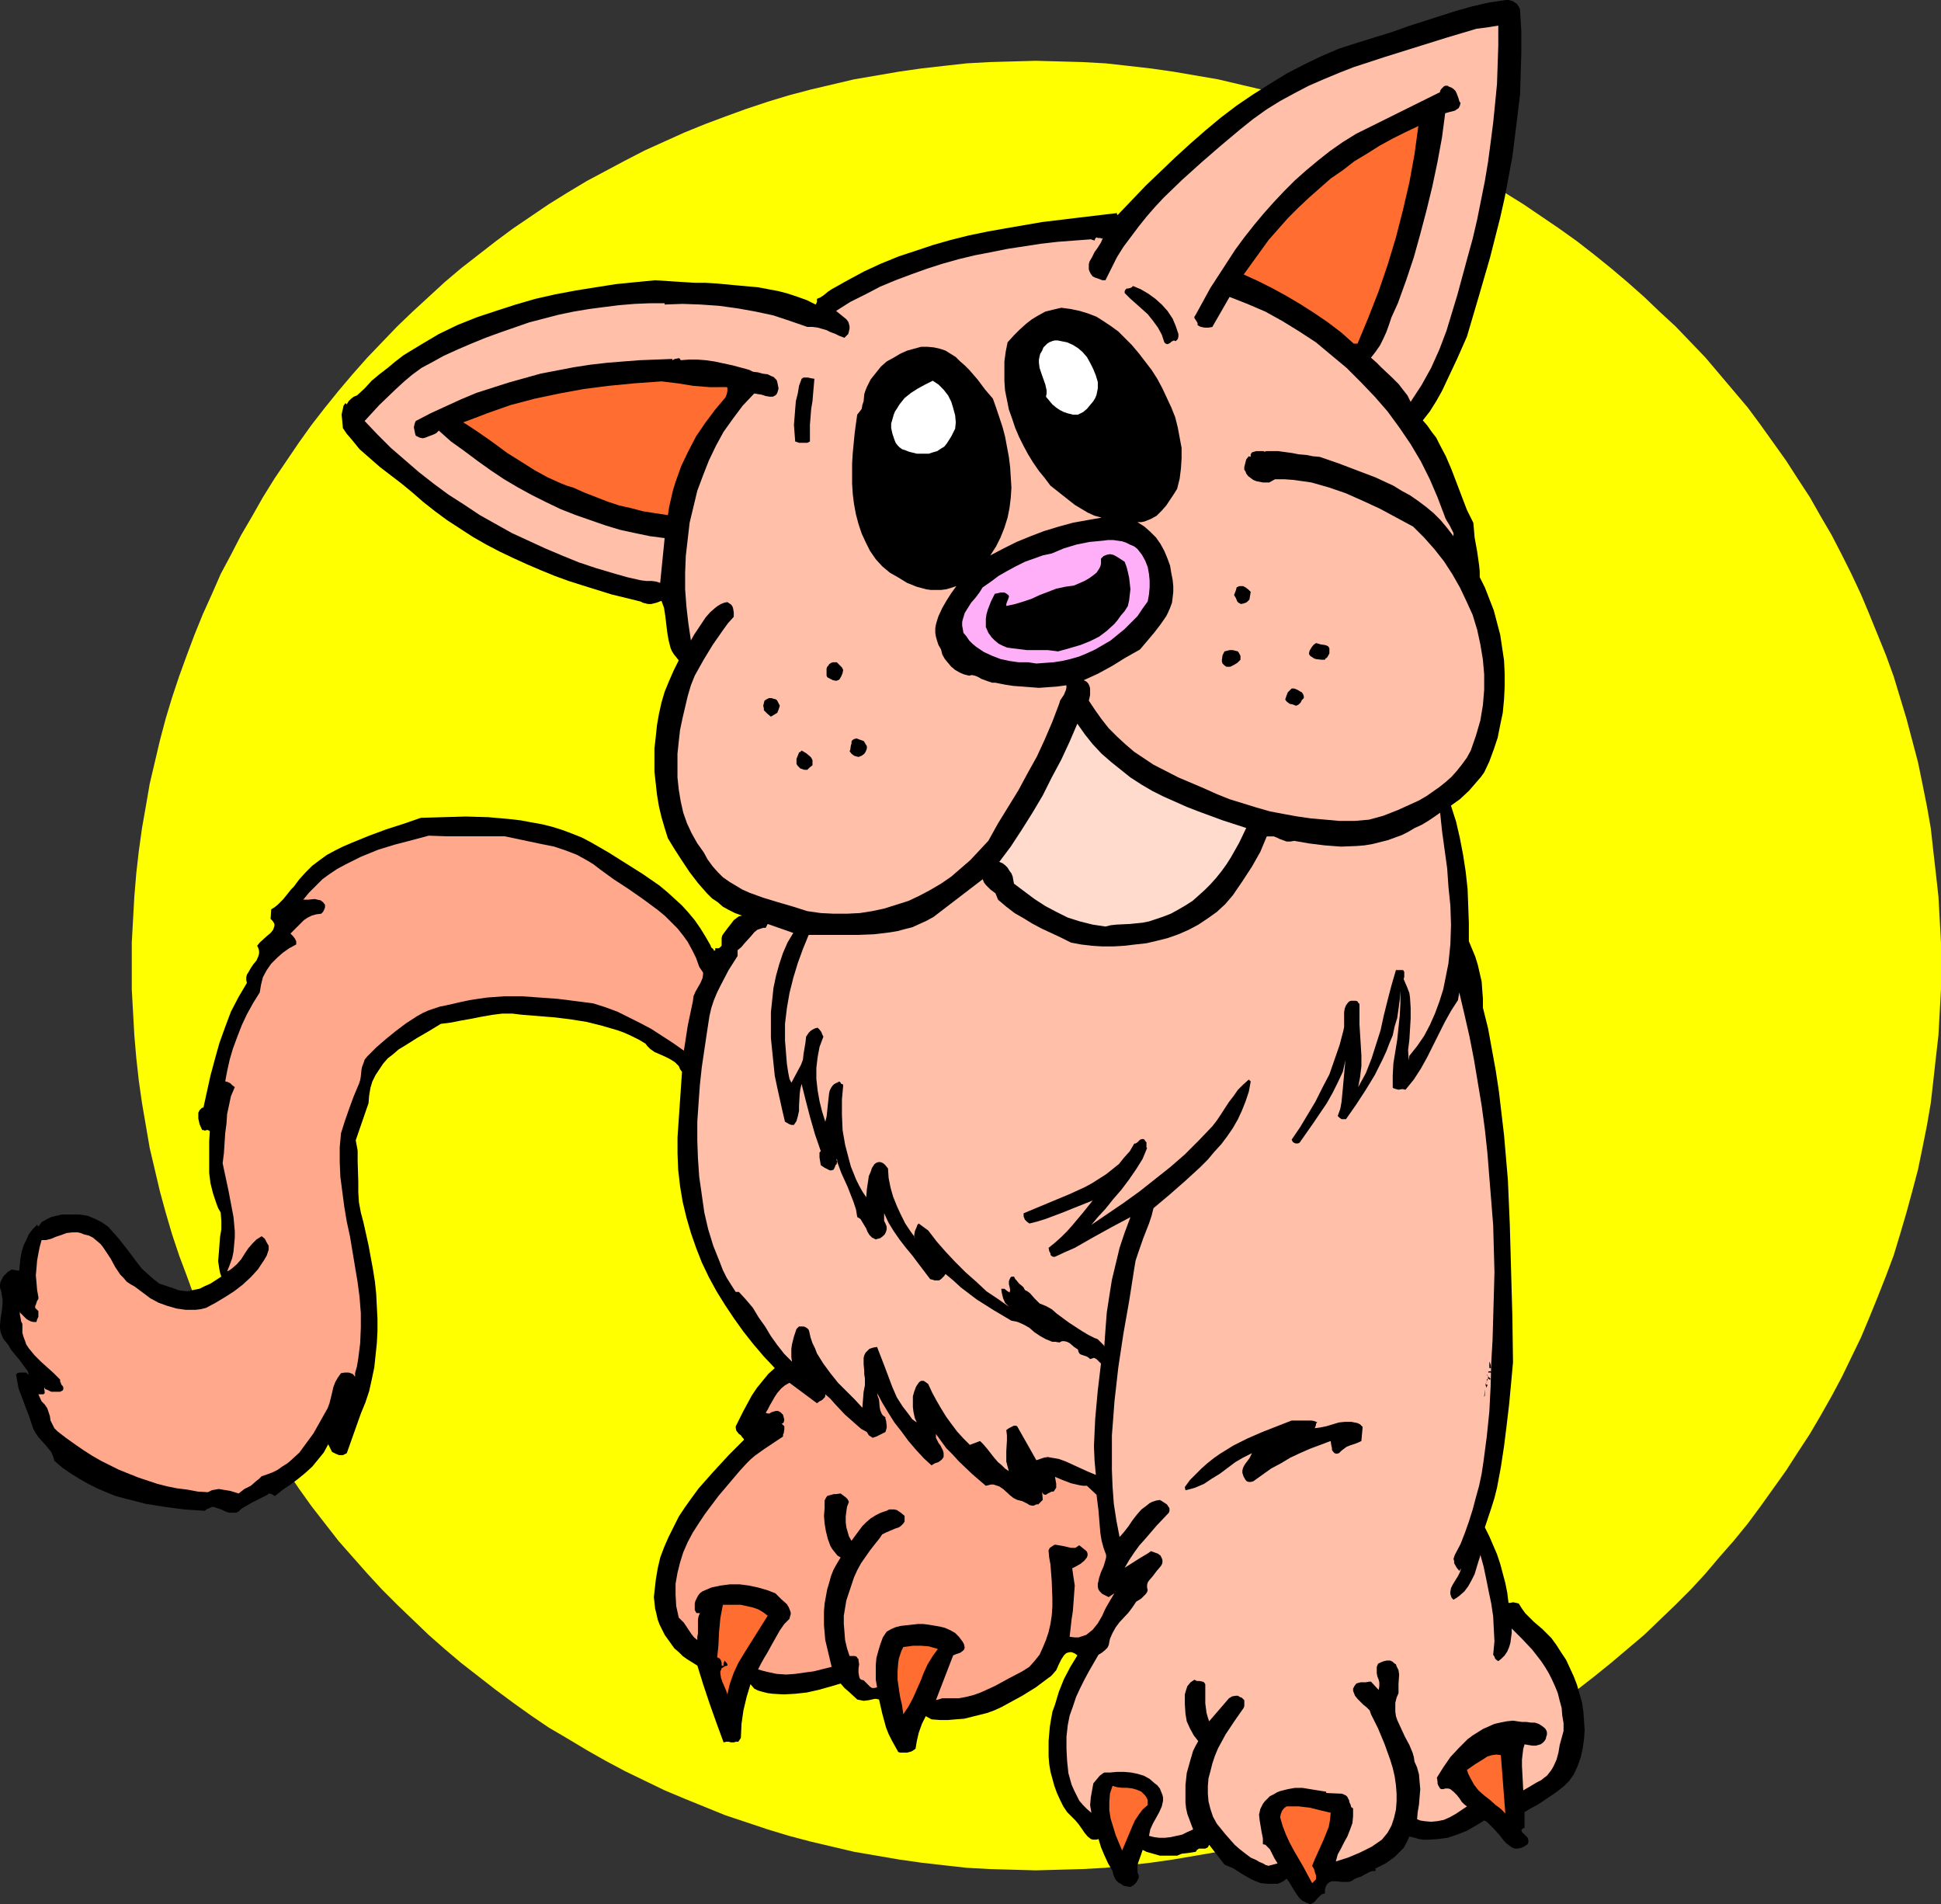
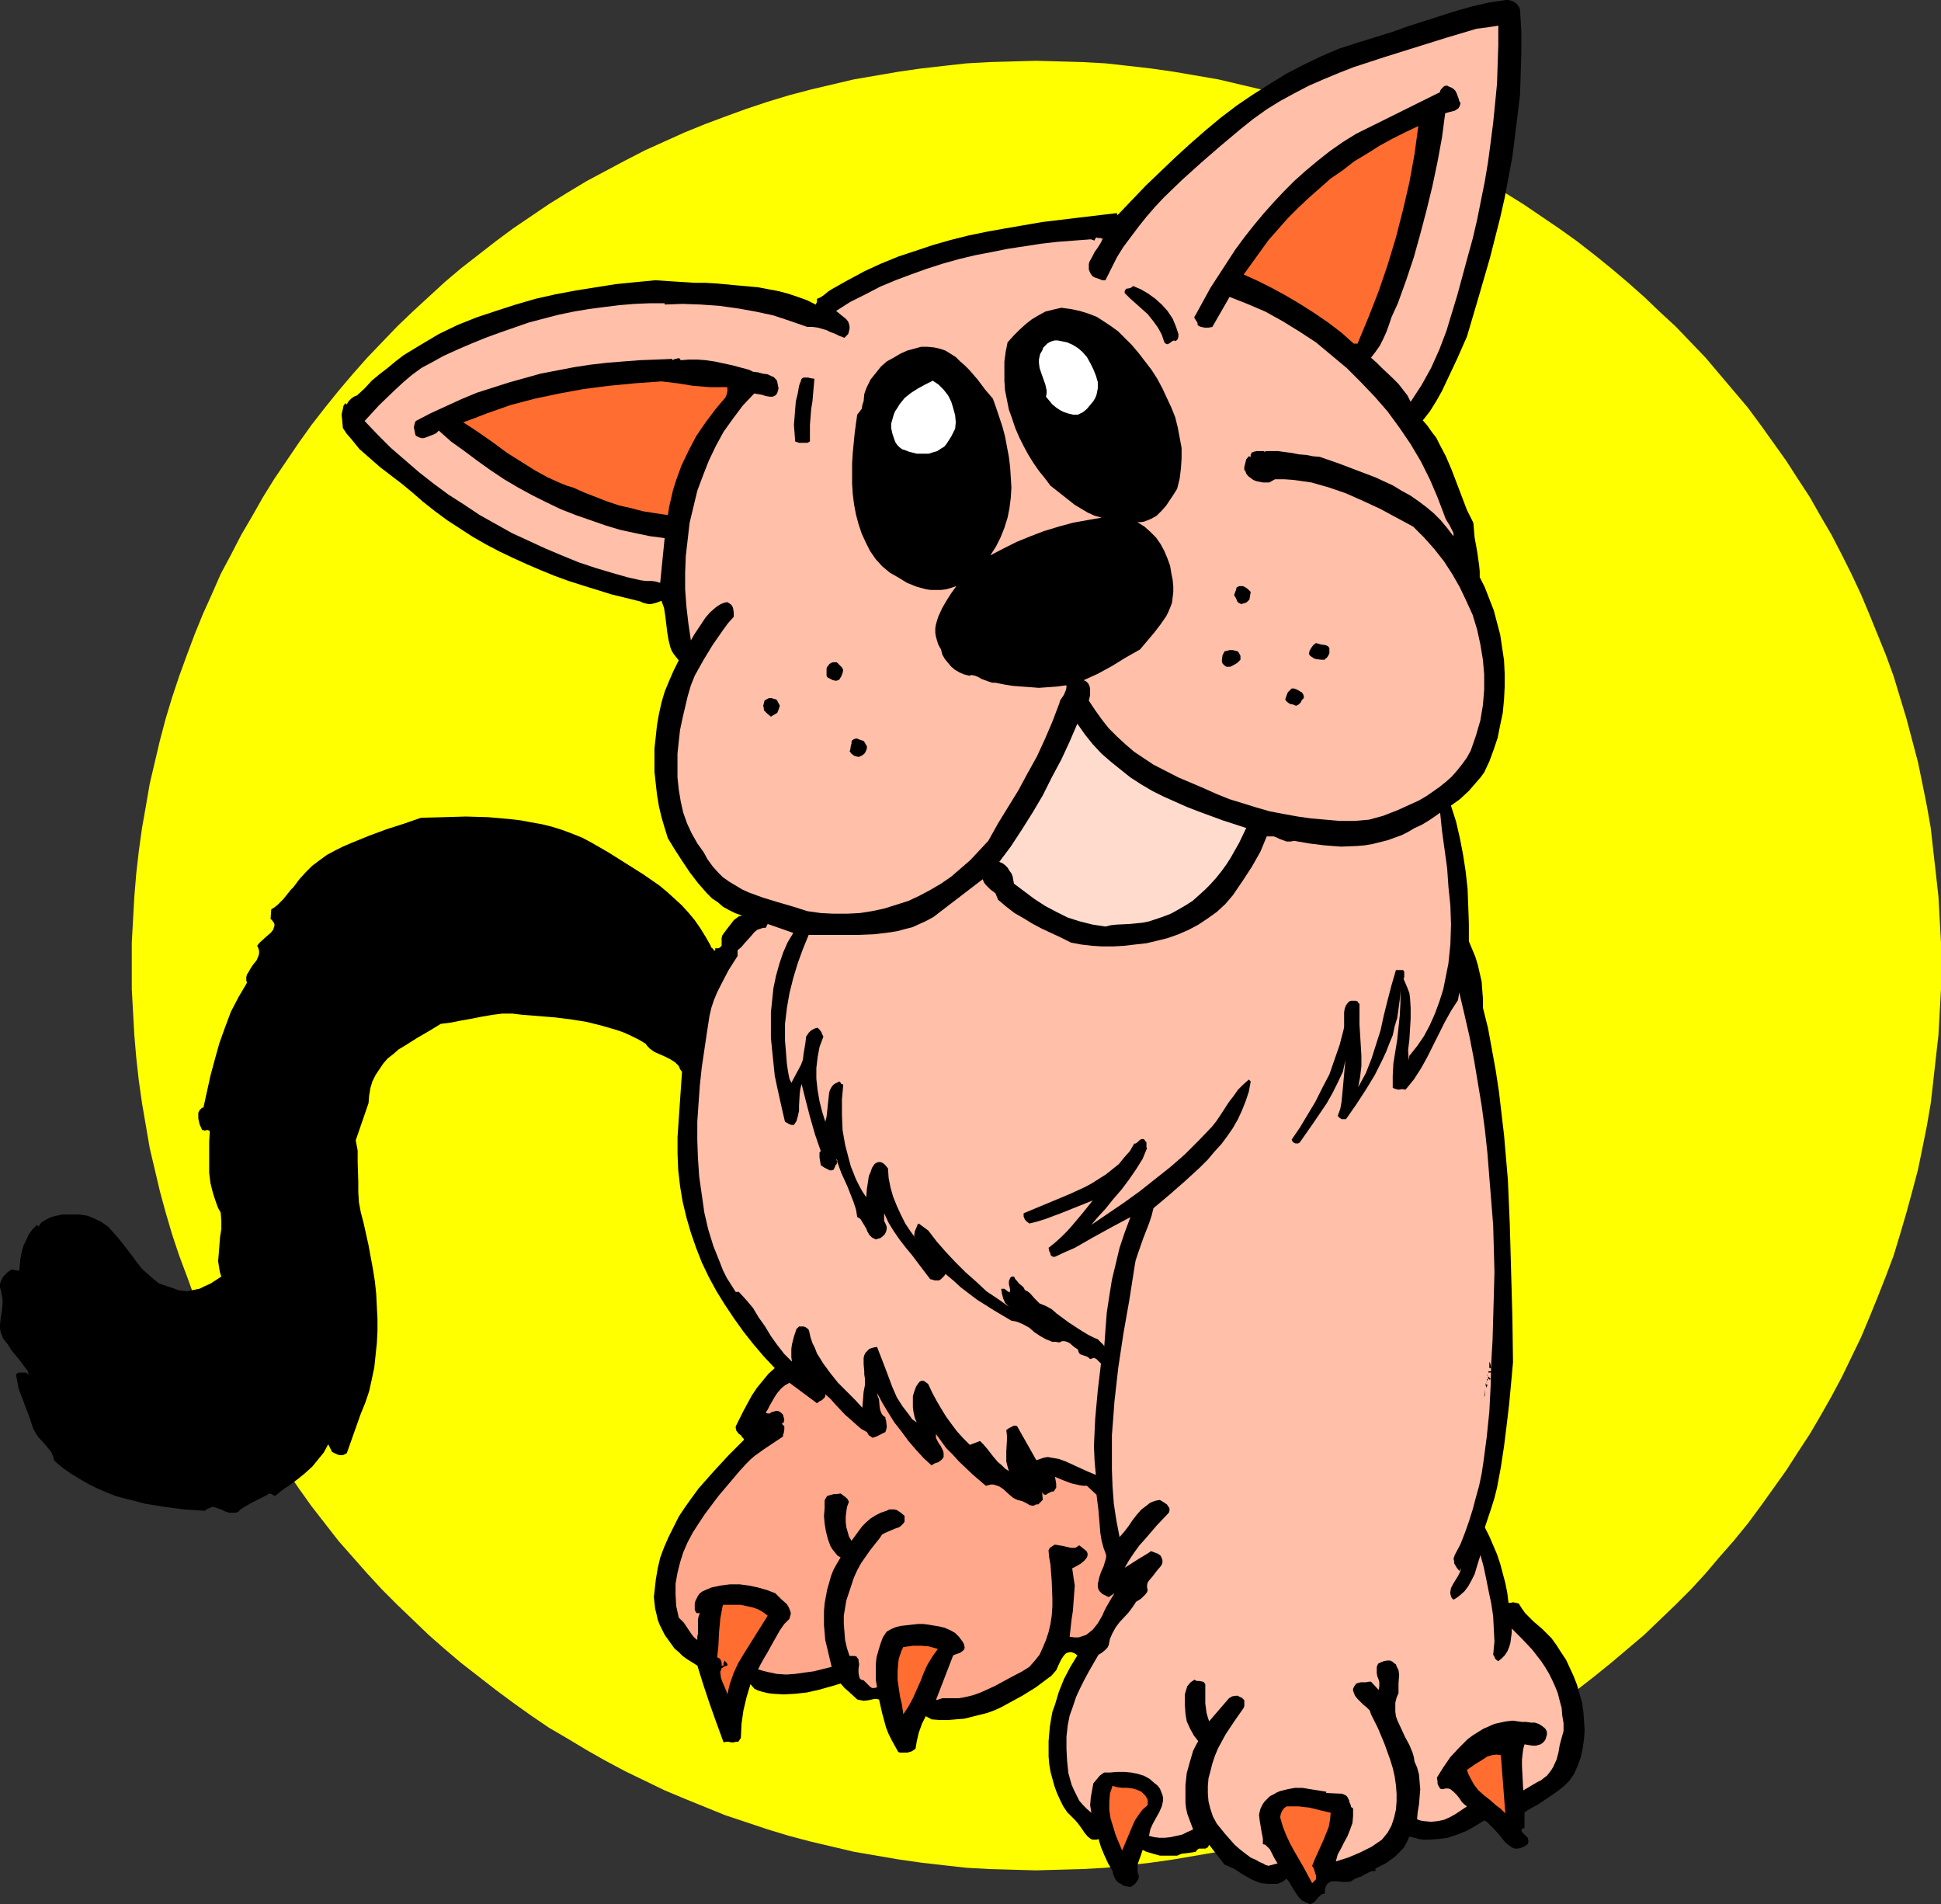
<svg xmlns="http://www.w3.org/2000/svg" xmlns:ns1="http://sodipodi.sourceforge.net/DTD/sodipodi-0.dtd" xmlns:ns2="http://www.inkscape.org/namespaces/inkscape" version="1.0" width="129.724mm" height="127.251mm" id="svg34" ns1:docname="Cat 10.wmf">
  <rect width="100%" height="100%" fill="#333333" stroke="none" />
  <ns1:namedview id="namedview34" pagecolor="#ffffff" bordercolor="#000000" borderopacity="0.25" ns2:showpageshadow="2" ns2:pageopacity="0.0" ns2:pagecheckerboard="0" ns2:deskcolor="#d1d1d1" ns2:document-units="mm" />
  <defs id="defs1">
    <pattern id="WMFhbasepattern" patternUnits="userSpaceOnUse" width="6" height="6" x="0" y="0" />
  </defs>
  <path style="fill:#ffff00;fill-opacity:1;fill-rule:evenodd;stroke:none" d="m 261.63,15.353 5.979,0.162 5.818,0.162 5.818,0.323 5.818,0.646 5.656,0.646 5.656,0.808 5.656,0.97 5.656,0.97 5.494,1.293 5.494,1.293 5.494,1.454 5.333,1.616 5.333,1.778 5.333,1.939 5.171,1.939 5.171,2.101 5.171,2.263 5.01,2.263 4.848,2.586 5.01,2.586 4.848,2.586 4.686,2.909 4.686,2.909 4.525,3.071 4.525,3.071 4.525,3.232 4.363,3.394 4.202,3.394 4.202,3.555 4.202,3.717 3.878,3.717 4.04,3.717 3.878,4.04 3.717,3.879 3.555,4.202 3.555,4.202 3.555,4.202 3.232,4.363 3.232,4.525 3.232,4.525 2.909,4.525 3.07,4.687 2.747,4.848 2.747,4.687 2.586,5.01 2.424,4.848 2.424,5.171 2.101,5.01 2.101,5.171 2.101,5.171 1.939,5.333 1.616,5.333 1.616,5.333 1.454,5.495 1.454,5.495 1.131,5.495 1.131,5.656 0.97,5.495 0.646,5.818 0.646,5.656 0.646,5.818 0.323,5.818 0.323,5.818 v 5.818 5.98 l -0.323,5.818 -0.323,5.818 -0.646,5.656 -0.646,5.818 -0.646,5.656 -0.97,5.656 -1.131,5.656 -1.131,5.495 -1.454,5.495 -1.454,5.333 -1.616,5.495 -1.616,5.333 -1.939,5.171 -2.101,5.333 -2.101,5.171 -2.101,5.01 -2.424,5.01 -2.424,5.01 -2.586,4.848 -2.747,4.848 -2.747,4.687 -3.07,4.687 -2.909,4.525 -3.232,4.525 -3.232,4.525 -3.232,4.363 -3.555,4.363 -3.555,4.04 -3.555,4.202 -3.717,4.04 -3.878,3.879 -7.918,7.596 -4.202,3.555 -4.202,3.555 -4.202,3.394 -4.363,3.394 -4.525,3.232 -4.525,3.232 -4.525,3.071 -4.686,2.747 -4.686,2.909 -4.848,2.747 -5.01,2.586 -4.848,2.424 -5.01,2.424 -5.171,2.101 -5.171,2.101 -5.171,2.101 -5.333,1.778 -5.333,1.778 -5.333,1.616 -5.494,1.454 -5.494,1.293 -5.494,1.293 -5.656,0.97 -5.656,0.97 -5.656,0.808 -5.656,0.646 -5.818,0.646 -5.818,0.323 -5.818,0.162 -5.979,0.162 -5.818,-0.162 -5.818,-0.162 -5.818,-0.323 -5.818,-0.646 -5.656,-0.646 -5.656,-0.808 -5.656,-0.97 -5.656,-0.97 -5.494,-1.293 -5.494,-1.293 -5.494,-1.454 -5.333,-1.616 -5.333,-1.778 -5.333,-1.778 -5.171,-2.101 -5.171,-2.101 -5.01,-2.101 -5.01,-2.424 -5.01,-2.424 -4.848,-2.586 -4.848,-2.747 -4.848,-2.909 -4.686,-2.747 -4.525,-3.071 -4.525,-3.232 -4.363,-3.232 -4.363,-3.394 -4.363,-3.394 -4.202,-3.555 -4.04,-3.555 -4.04,-3.879 -3.878,-3.717 -3.878,-3.879 -3.717,-4.04 -3.717,-4.202 -3.555,-4.04 -3.394,-4.363 -3.394,-4.363 -3.232,-4.525 -3.07,-4.525 -3.07,-4.525 -2.909,-4.687 -2.747,-4.687 -2.747,-4.848 -2.586,-4.848 -2.586,-5.01 -2.262,-5.01 -2.262,-5.01 -2.101,-5.171 -1.939,-5.333 -1.939,-5.171 -1.778,-5.333 -1.616,-5.495 -1.454,-5.333 -1.293,-5.495 -1.293,-5.495 -0.97,-5.656 -0.97,-5.656 -0.808,-5.656 -0.646,-5.818 -0.485,-5.656 -0.323,-5.818 -0.323,-5.818 v -5.98 -5.818 l 0.323,-5.818 0.323,-5.818 0.485,-5.818 0.646,-5.656 0.808,-5.818 0.97,-5.495 0.97,-5.656 1.293,-5.495 1.293,-5.495 1.454,-5.495 1.616,-5.333 1.778,-5.333 1.939,-5.333 1.939,-5.171 2.101,-5.171 2.262,-5.01 2.262,-5.171 2.586,-4.848 2.586,-5.01 2.747,-4.687 2.747,-4.848 2.909,-4.687 3.07,-4.525 3.07,-4.525 3.232,-4.525 3.394,-4.363 3.394,-4.202 3.555,-4.202 3.717,-4.202 3.717,-3.879 3.878,-4.04 3.878,-3.717 4.04,-3.717 4.04,-3.717 4.202,-3.555 4.363,-3.394 4.363,-3.394 4.363,-3.232 4.525,-3.071 4.525,-3.071 4.686,-2.909 4.848,-2.909 4.848,-2.586 4.848,-2.586 5.01,-2.586 5.01,-2.263 5.01,-2.263 5.171,-2.101 5.171,-1.939 5.333,-1.939 5.333,-1.778 5.333,-1.616 5.494,-1.454 5.494,-1.293 5.494,-1.293 5.656,-0.97 5.656,-0.97 5.656,-0.808 5.656,-0.646 5.818,-0.646 5.818,-0.323 5.818,-0.162 z" id="path1" />
  <path style="fill:#000000;fill-opacity:1;fill-rule:evenodd;stroke:none" d="m 383.961,2.424 0.323,5.495 v 5.333 l -0.162,5.495 -0.162,5.171 -0.646,5.333 -0.646,5.171 -0.646,5.171 -0.97,5.171 -0.97,5.171 -1.131,5.01 -2.586,10.181 -2.909,10.02 -2.909,9.858 -2.424,5.495 -2.586,5.495 -1.293,2.747 -1.454,2.586 -1.616,2.586 -1.778,2.263 1.131,1.293 1.131,1.616 1.131,1.454 0.808,1.616 1.616,3.071 1.454,3.394 2.586,6.788 1.293,3.394 1.616,3.232 0.162,1.778 0.162,1.939 0.646,3.555 0.485,3.394 0.162,1.616 v 1.454 l 1.293,2.586 1.131,2.909 1.131,2.909 0.808,3.071 0.808,3.071 0.485,3.232 0.485,3.232 0.162,3.394 v 3.232 l -0.162,3.232 -0.323,3.394 -0.646,3.071 -0.646,3.232 -0.97,2.909 -1.131,3.071 -1.293,2.747 -0.808,1.131 -0.97,1.131 -2.101,2.424 -2.262,2.101 -1.131,0.808 -1.131,0.808 1.293,4.04 0.97,4.202 0.808,4.202 0.646,4.202 0.485,4.363 0.162,4.202 0.162,4.525 v 4.525 l 0.808,1.939 0.808,1.939 0.646,2.101 0.485,2.101 0.485,2.101 0.162,2.263 0.162,2.101 v 2.263 l 1.293,5.171 0.97,5.333 0.97,5.333 0.808,5.333 0.646,5.495 0.646,5.495 0.485,5.656 0.485,5.656 0.485,11.313 0.323,11.636 0.323,11.474 0.162,11.636 -0.485,5.333 -0.485,5.171 -0.646,5.495 -0.646,5.171 -0.808,5.333 -0.97,5.171 -0.646,2.586 -0.808,2.586 -0.808,2.424 -0.808,2.424 1.131,2.263 0.97,2.263 0.97,2.263 0.808,2.424 0.646,2.424 0.646,2.424 0.485,2.424 0.323,2.586 h 0.485 l 0.646,-0.162 0.808,0.162 0.646,0.162 0.808,1.293 0.808,1.131 2.101,2.101 1.131,0.97 1.131,0.97 1.131,1.131 1.131,1.131 1.293,1.778 1.131,1.778 1.293,1.939 0.97,2.101 0.97,2.101 0.808,2.101 0.646,2.263 0.646,2.263 0.323,2.263 0.162,2.263 0.162,2.424 -0.162,2.263 -0.323,2.263 -0.485,2.263 -0.808,2.263 -0.97,2.101 -1.131,1.616 -1.293,1.293 -1.616,1.293 -1.616,1.131 -3.394,2.263 -1.778,0.97 -1.616,0.97 v 4.04 h -0.323 l -0.162,0.162 -0.162,0.162 -0.162,0.162 0.162,0.485 0.323,0.323 0.808,0.808 0.323,0.323 0.162,0.646 v 0.485 l -0.162,0.485 -0.97,0.646 -0.808,0.323 -0.808,0.162 h -0.646 l -0.808,-0.323 -0.646,-0.485 -0.646,-0.485 -0.646,-0.646 -1.131,-1.454 -1.293,-1.454 -1.293,-1.293 -0.646,-0.646 -0.646,-0.323 -2.101,1.293 -2.262,1.293 -2.424,0.97 -2.424,0.808 -2.424,0.323 -2.424,0.162 h -1.293 l -1.131,-0.162 -1.131,-0.323 -1.293,-0.323 -0.646,1.454 -0.808,1.454 -1.131,1.131 -1.131,1.131 -1.131,0.808 -1.131,0.808 -1.293,0.646 -1.293,0.646 v 0.646 h -0.646 l -0.646,0.162 -1.293,0.646 -1.131,0.646 -0.646,0.162 -0.808,0.323 -0.485,0.323 -0.485,0.323 -0.646,0.162 h -0.646 -1.131 l -1.293,-0.162 h -1.131 l -0.485,0.162 -0.485,0.323 -0.323,0.323 -0.323,0.646 -0.162,0.646 v 0.97 l -0.646,0.162 -0.485,0.323 -0.808,0.808 -0.646,0.808 -0.485,0.323 -0.646,0.323 -1.131,-0.485 -0.97,-0.485 -0.808,-0.808 -0.646,-0.97 -0.646,-0.97 -1.131,-1.939 -0.646,-0.808 -0.808,0.646 -0.646,0.323 -0.808,0.323 h -0.808 -0.808 -0.808 l -1.778,-0.162 -1.293,-0.485 -1.131,-0.485 -2.262,-1.293 -2.262,-1.454 -1.131,-0.485 -1.131,-0.485 -3.878,-5.01 -0.323,0.646 -0.323,0.162 -0.323,0.162 h -0.485 -1.131 l -0.485,0.323 -0.323,0.485 -0.97,0.162 -1.131,0.162 -1.454,0.162 -1.131,0.485 h -0.97 -1.131 -2.262 l -1.131,-0.323 -1.131,-0.323 -1.131,-0.323 -0.97,-0.485 -0.485,1.454 -0.646,1.778 -0.162,0.808 v 0.808 0.808 l 0.323,0.808 v 0.485 l -0.162,0.485 -0.485,0.808 -0.646,0.646 -0.808,0.485 -0.97,-0.162 -0.808,-0.162 -0.646,-0.485 -0.646,-0.323 -0.646,-0.646 -0.323,-0.646 -0.323,-0.808 -0.162,-0.808 -1.131,-1.939 -0.97,-2.101 -0.808,-1.939 -0.646,-2.101 -0.485,0.162 h -0.485 -0.485 l -0.485,-0.162 -0.808,-0.646 -0.808,-0.97 -0.646,-0.97 -0.808,-1.131 -0.808,-0.97 -0.808,-0.808 -1.293,-1.293 -0.97,-1.454 -0.808,-1.616 -0.808,-1.778 -0.646,-1.778 -0.485,-1.778 -0.485,-1.778 -0.323,-1.939 -0.162,-1.939 v -1.939 -1.939 l 0.162,-1.939 0.162,-1.778 0.323,-1.939 0.323,-1.778 0.646,-1.778 0.97,-3.232 1.293,-3.232 1.616,-3.071 1.778,-2.909 -0.646,-0.485 -0.808,-0.323 h -0.485 l -0.646,0.162 -0.323,0.162 -0.485,0.485 -0.646,0.97 -0.646,1.293 -0.646,1.454 -0.97,1.131 -0.485,0.485 -0.485,0.323 -3.232,2.424 -3.394,2.101 -3.555,1.939 -1.778,0.97 -1.778,0.808 -1.778,0.646 -1.939,0.485 -1.939,0.485 -1.939,0.485 -2.101,0.162 -1.939,0.162 h -2.101 l -2.101,-0.162 v 0 l -1.454,-0.808 -0.485,0.97 -0.485,0.97 -0.808,2.263 -0.485,2.101 -0.323,1.939 -0.485,0.323 -0.485,0.323 -1.131,0.323 h -1.293 -0.485 l -0.485,-0.162 -0.808,-1.454 -0.808,-1.454 -0.808,-1.616 -0.646,-1.616 -0.485,-1.778 -0.485,-1.778 -0.808,-3.555 -0.646,-0.162 h -0.485 l -1.454,0.323 -1.293,0.162 -0.808,-0.162 -0.808,-0.162 -2.101,-1.939 -1.131,-0.97 -0.97,-1.131 -2.747,0.808 -2.909,0.808 -2.909,0.646 -2.909,0.323 -2.909,0.162 -2.747,-0.162 -1.293,-0.162 -1.293,-0.323 -1.131,-0.323 -0.97,-0.485 -0.97,-1.131 -0.485,1.616 -0.485,1.616 -0.808,3.394 -0.485,3.394 -0.162,3.555 -0.323,0.485 -0.323,0.485 h -0.646 l -0.485,0.162 h -0.646 l -0.646,-0.162 h -0.646 l -0.646,0.162 -1.778,-4.848 -1.778,-5.01 -0.808,-2.424 -0.808,-2.424 -1.454,-4.687 -1.293,-0.808 -1.293,-0.808 -1.131,-0.808 -0.97,-0.97 -1.131,-0.97 -0.808,-1.131 -0.808,-1.131 -0.808,-1.131 -1.293,-2.586 -0.485,-1.293 -0.323,-1.454 -0.323,-1.293 -0.162,-1.454 -0.162,-1.454 0.162,-1.454 0.323,-2.909 0.485,-2.909 0.646,-2.747 0.97,-2.586 1.131,-2.586 1.293,-2.586 1.293,-2.586 1.616,-2.424 1.616,-2.263 1.778,-2.424 3.717,-4.202 3.878,-4.202 3.878,-3.879 -0.162,-0.323 -0.323,-0.323 -0.323,-0.485 -0.485,-0.323 -0.646,-0.808 -0.162,-0.646 v -0.485 l 0.97,-1.939 0.97,-1.939 2.101,-3.879 1.293,-1.939 1.454,-1.778 1.454,-1.778 1.616,-1.454 -2.747,-2.909 -2.747,-3.232 -2.424,-3.071 -2.424,-3.394 -2.262,-3.394 -2.101,-3.394 -1.939,-3.555 -1.778,-3.717 -1.454,-3.717 -1.293,-3.717 -1.131,-3.879 -0.97,-4.04 -0.646,-3.879 -0.485,-4.202 -0.162,-4.04 v -4.202 l 1.131,-16.484 -0.485,-0.646 -0.323,-0.808 -0.485,-0.485 -0.485,-0.485 -1.293,-0.808 -1.293,-0.646 -2.586,-1.131 -1.131,-0.808 -0.646,-0.646 -0.485,-0.646 -1.616,-0.97 -1.939,-0.97 -1.778,-0.808 -1.778,-0.646 -3.878,-1.131 -3.878,-0.97 -4.04,-0.646 -3.878,-0.485 -8.08,-0.646 -1.454,-0.162 -1.293,-0.162 h -2.586 l -2.586,0.323 -2.747,0.485 -2.424,0.485 -2.747,0.485 -2.424,0.485 -2.586,0.323 -2.909,1.778 -3.07,1.778 -3.07,1.939 -1.616,0.97 -1.293,1.131 -1.454,1.131 -1.131,1.293 -0.97,1.454 -0.97,1.454 -0.808,1.616 -0.485,1.616 -0.323,1.939 -0.162,1.939 -3.232,9.373 0.485,2.586 v 2.747 l 0.162,5.171 v 2.586 l 0.162,2.586 0.485,2.586 0.646,2.424 1.293,5.818 1.131,6.141 0.485,3.071 0.323,3.071 0.162,3.232 0.162,3.071 v 3.071 l -0.162,3.071 -0.323,3.071 -0.323,3.071 -0.646,3.071 -0.646,2.909 -0.97,2.909 -1.131,2.747 -3.555,10.02 -0.646,0.323 -0.323,0.162 h -0.485 -0.485 l -0.808,-0.323 -0.97,-0.485 -0.97,-1.939 -1.131,2.101 -1.454,1.778 -1.454,1.778 -1.778,1.616 -1.778,1.454 -1.939,1.454 -1.939,1.293 -1.778,1.454 -0.323,0.162 -0.162,-0.162 -0.485,-0.323 -0.646,-0.162 h -0.162 l -0.323,0.323 -1.939,0.97 -1.939,0.97 -1.939,1.131 -0.808,0.485 -0.646,0.646 -0.646,0.323 h -0.646 -0.646 -0.485 l -0.97,-0.323 -0.97,-0.485 -0.97,-0.323 -0.97,-0.323 h -0.485 l -0.646,0.323 -0.485,0.162 -0.646,0.485 -5.01,-0.323 -5.01,-0.646 -5.01,-0.808 -2.424,-0.646 -2.586,-0.646 -2.424,-0.646 -2.424,-0.97 -2.262,-0.97 -2.262,-1.131 -2.262,-1.293 -2.101,-1.293 -2.101,-1.454 -2.101,-1.778 -0.323,-1.131 -0.485,-1.131 -0.808,-0.97 -0.646,-0.808 -1.778,-1.939 -0.646,-0.97 -0.646,-1.131 -1.131,-3.394 -0.646,-1.616 -0.646,-1.778 -1.293,-3.394 -0.323,-1.778 -0.323,-1.778 0.323,-0.323 0.323,-0.162 H 5.333 5.656 6.141 6.787 6.626 l 0.162,0.162 0.323,0.323 H 7.272 L 6.949,346.166 6.302,345.358 5.01,343.58 3.394,341.641 2.747,340.833 2.101,339.701 1.454,338.893 0.808,338.085 0.485,337.277 0.162,336.469 0,335.5 v -0.808 l 0.162,-1.778 0.162,-0.97 0.162,-0.97 0.162,-1.778 v -0.97 L 0.485,327.257 0.323,326.288 0,325.157 v -0.808 l 0.162,-0.646 0.323,-0.646 0.323,-0.646 1.131,-1.131 0.97,-0.646 1.939,0.323 0.323,-3.232 0.323,-1.616 0.485,-1.616 0.646,-1.293 0.646,-1.454 0.97,-1.293 1.131,-1.131 0.323,0.485 0.808,-1.131 1.131,-0.646 1.293,-0.646 1.293,-0.323 1.454,-0.323 h 1.454 1.454 1.454 l 1.131,0.162 0.97,0.162 1.939,0.808 1.616,0.808 1.616,1.131 1.293,1.454 1.293,1.454 2.424,3.071 2.424,3.232 1.131,1.454 1.454,1.293 1.454,1.293 1.454,1.131 1.939,0.646 0.97,0.323 0.97,0.323 0.808,0.323 0.808,0.162 1.616,0.162 1.454,-0.323 1.616,-0.323 1.293,-0.646 1.454,-0.646 2.747,-1.778 -0.323,-0.97 -0.162,-0.808 -0.323,-2.101 0.162,-1.939 0.162,-2.101 0.162,-2.101 0.323,-1.939 v -2.101 l -0.162,-2.101 -0.646,-1.131 -0.485,-1.293 -0.808,-2.424 -0.646,-2.586 -0.323,-2.586 v -2.586 -5.333 l 0.162,-2.586 -0.162,-0.162 -0.323,-0.162 h -0.323 l -0.485,0.162 -0.323,-0.162 h -0.323 l -0.646,-1.454 -0.323,-1.454 v -0.808 -0.646 l 0.323,-0.646 0.646,-0.646 h 0.323 l 1.778,-8.08 1.131,-4.202 1.131,-4.04 1.454,-4.04 1.454,-3.879 1.939,-3.717 2.101,-3.555 -0.162,-0.646 v -0.808 l 0.162,-0.646 0.323,-0.485 0.646,-1.131 0.646,-0.97 0.808,-0.97 0.485,-1.131 0.162,-0.646 v -0.646 l -0.162,-0.646 -0.323,-0.646 0.646,-0.808 1.778,-1.616 0.97,-0.808 0.646,-0.808 0.162,-0.485 0.162,-0.485 v -0.485 l -0.162,-0.323 -0.323,-0.485 -0.485,-0.485 0.162,-2.424 0.808,-0.485 0.808,-0.646 1.454,-1.454 0.646,-0.808 0.646,-0.808 0.646,-0.808 0.646,-0.646 1.454,-1.939 1.616,-1.778 1.616,-1.616 1.939,-1.454 1.778,-1.293 2.101,-1.131 1.939,-0.97 2.262,-0.97 4.363,-1.778 4.363,-1.616 4.525,-1.454 4.202,-1.454 5.656,-0.162 5.656,-0.162 5.656,0.162 5.494,0.485 2.747,0.323 2.586,0.485 2.747,0.485 2.586,0.646 2.586,0.808 2.586,0.97 2.424,0.97 2.424,1.293 4.202,2.424 4.363,2.747 4.363,2.747 4.202,2.909 1.939,1.616 1.778,1.616 1.939,1.778 1.616,1.778 1.616,1.939 1.454,2.101 1.293,2.101 1.293,2.263 0.323,-0.323 -0.323,0.323 v 0.162 l 0.323,0.485 h 0.162 l 0.323,0.485 v 0.162 l 0.323,-0.162 V 239.504 h 0.485 0.323 l 0.323,-0.162 0.162,-0.162 0.323,-0.323 v -0.646 -1.293 l 0.162,-0.646 0.323,-0.485 0.97,-1.293 1.131,-1.454 0.485,-0.646 0.646,-0.485 0.646,-0.485 0.808,-0.162 -1.778,-0.646 -1.616,-0.808 -1.454,-0.808 -1.293,-1.131 -1.454,-0.97 -1.293,-1.293 -2.262,-2.586 -2.101,-2.747 -1.939,-2.909 -1.778,-2.747 -1.778,-2.909 -0.808,-2.586 -0.808,-2.747 -0.646,-2.747 -0.485,-2.909 -0.323,-2.909 -0.323,-2.909 v -2.909 -2.909 l 0.323,-2.909 0.323,-3.071 0.485,-2.747 0.646,-2.909 0.808,-2.747 1.131,-2.747 1.131,-2.586 1.293,-2.586 -0.646,-0.808 -0.646,-0.808 -0.485,-0.808 -0.323,-0.808 -0.485,-1.939 -0.323,-1.939 -0.485,-4.04 -0.323,-2.101 -0.646,-1.778 -1.293,0.485 -1.293,0.323 h -0.808 l -0.646,-0.162 -0.646,-0.162 -0.646,-0.323 -7.272,-1.778 -7.272,-2.263 -3.555,-1.131 -3.555,-1.293 -3.555,-1.454 -3.394,-1.454 -3.555,-1.616 -3.394,-1.616 -3.394,-1.778 -3.394,-1.939 -3.232,-2.101 -3.232,-2.101 -3.07,-2.263 -3.07,-2.424 -2.586,-2.263 -2.747,-2.263 -2.747,-2.101 -2.747,-2.101 -2.586,-2.263 -2.586,-2.263 -2.101,-2.586 -1.131,-1.293 -0.97,-1.454 -0.162,-1.778 -0.162,-1.616 0.162,-0.808 0.162,-0.646 0.162,-0.808 0.485,-0.646 0.323,0.323 0.485,-0.808 0.646,-0.646 0.646,-0.485 0.808,-0.323 1.939,-1.778 1.778,-1.939 1.939,-1.616 2.101,-1.616 1.939,-1.616 2.101,-1.616 4.525,-2.747 4.363,-2.586 4.686,-2.263 4.848,-1.939 4.848,-1.616 5.01,-1.616 5.01,-1.454 5.01,-1.131 5.171,-0.97 5.01,-0.808 5.171,-0.808 4.848,-0.485 5.01,-0.485 5.01,0.323 5.171,0.323 h 2.586 l 2.747,0.162 5.171,0.485 5.333,0.485 2.586,0.485 2.586,0.485 2.424,0.646 2.424,0.808 2.262,0.808 2.262,1.131 0.162,-0.323 0.162,-0.323 v -0.323 -0.485 l 0.808,-0.323 0.97,-0.646 0.97,-0.808 0.97,-0.646 4.04,-2.263 4.202,-2.263 4.202,-1.939 4.363,-1.778 4.363,-1.454 4.363,-1.454 4.525,-1.293 4.525,-1.131 4.686,-0.97 4.525,-0.808 9.373,-1.616 9.373,-1.131 9.534,-1.131 v 0.162 0.162 l 0.162,0.162 7.11,-7.434 3.717,-3.555 3.717,-3.555 3.717,-3.394 3.878,-3.394 3.878,-3.232 4.04,-3.071 4.04,-2.747 4.363,-2.747 4.202,-2.586 4.363,-2.263 4.363,-2.101 4.525,-1.939 4.525,-1.454 4.686,-1.454 4.202,-1.293 4.04,-1.454 8.08,-2.586 4.04,-1.293 4.04,-1.131 4.202,-0.97 L 380.406,0 h 0.646 l 0.646,0.162 0.485,0.162 0.485,0.323 0.485,0.323 0.323,0.485 0.323,0.485 z" id="path2" />
  <path style="fill:#ffbfa8;fill-opacity:1;fill-rule:evenodd;stroke:none" d="m 378.467,6.464 v 5.01 l -0.162,4.848 -0.162,4.848 -0.485,5.01 -0.485,4.848 -0.646,5.01 -0.646,4.848 -0.808,4.848 -0.97,4.848 -0.97,4.848 -1.131,4.848 -1.293,4.687 -2.586,9.535 -2.747,9.05 -1.778,4.687 -2.101,4.687 -2.424,4.363 -2.747,4.202 -0.808,-1.616 -1.131,-1.454 -1.131,-1.454 -1.454,-1.454 -2.747,-2.586 -1.293,-1.293 -1.454,-1.293 1.131,-1.454 1.131,-1.616 0.808,-1.616 0.808,-1.778 0.646,-1.778 0.646,-1.939 0.808,-1.778 0.808,-1.778 2.101,-5.818 1.939,-5.818 1.616,-5.818 1.616,-6.141 1.454,-5.98 1.293,-6.141 1.131,-6.141 0.808,-6.141 1.131,-0.323 0.646,-0.162 0.646,-0.162 0.485,-0.323 0.485,-0.323 0.323,-0.646 0.162,-0.646 -0.323,-0.485 -0.162,-0.646 -0.485,-1.293 -0.323,-0.646 -0.485,-0.485 -0.485,-0.323 -0.808,-0.323 -0.162,-0.162 h -0.323 -0.323 l -0.323,0.162 -0.646,0.646 -0.323,0.485 v 0.323 l -21.17,10.505 -3.394,2.101 -3.232,2.263 -3.07,2.424 -2.909,2.424 -2.909,2.586 -2.747,2.747 -2.586,2.747 -2.586,2.909 -2.424,2.909 -2.424,3.071 -2.262,3.071 -2.101,3.232 -2.101,3.232 -2.101,3.232 -3.717,6.788 -0.323,0.485 v 0.323 l 0.323,0.485 0.323,0.485 0.162,0.323 v 0.485 l 0.485,0.323 0.485,0.162 0.808,0.162 h 0.97 l 0.97,-0.162 4.363,-7.596 4.525,1.778 4.525,1.939 4.363,2.424 4.202,2.586 4.202,2.747 3.878,3.232 3.878,3.232 3.555,3.555 3.555,3.717 3.232,3.717 3.07,4.202 2.747,4.04 2.586,4.363 2.262,4.525 1.939,4.525 1.778,4.687 0.162,0.485 0.323,0.646 0.808,1.293 0.646,1.293 0.323,0.646 v 0.808 l -1.616,-2.101 -1.616,-1.939 -1.778,-1.778 -1.939,-1.616 -1.939,-1.454 -2.101,-1.454 -2.101,-1.131 -2.101,-1.293 -4.525,-2.101 -4.686,-1.778 -4.686,-1.778 -4.686,-1.616 -1.778,-0.162 -1.616,-0.323 -1.939,-0.162 -0.808,-0.162 -0.808,-0.162 -3.555,-0.485 h -1.454 -1.616 l -0.323,0.162 -0.323,-0.162 h -0.485 -1.293 l -0.646,0.162 -0.485,0.162 -0.323,0.485 v 0.646 l -0.485,-0.162 -0.646,0.808 -0.323,1.293 -0.162,0.646 v 0.646 l 0.323,0.485 0.162,0.485 0.485,0.646 0.646,0.485 0.646,0.485 0.808,0.323 1.616,0.323 h 1.616 l 1.454,-0.808 h 2.424 l 2.262,0.162 2.262,0.323 2.262,0.323 2.262,0.646 2.262,0.646 4.202,1.454 4.363,1.939 4.202,1.939 8.403,4.525 2.747,2.747 2.586,2.909 2.424,3.071 2.101,3.232 1.939,3.394 1.616,3.394 1.616,3.555 1.131,3.717 0.808,3.717 0.646,3.879 0.323,3.717 v 3.879 l -0.323,3.879 -0.646,3.879 -1.131,3.879 -1.293,3.717 -0.97,1.778 -1.293,1.778 -1.293,1.616 -1.293,1.454 -1.454,1.293 -1.616,1.293 -1.616,1.131 -1.616,1.131 -1.939,1.131 -1.778,0.808 -3.555,1.616 -3.717,1.454 -3.555,0.97 -3.717,0.323 h -3.717 l -3.555,-0.323 -3.717,-0.323 -3.394,-0.485 -3.555,-0.646 -3.394,-0.646 -3.394,-0.97 -6.787,-2.101 -3.232,-1.293 -3.232,-1.454 -6.464,-2.747 -6.302,-3.232 -2.424,-1.616 -2.424,-1.616 -2.262,-1.939 -2.101,-1.939 -2.101,-2.101 -1.778,-2.263 -1.616,-2.263 -1.616,-2.424 0.162,-0.646 0.162,-0.808 v -0.646 -0.97 l -0.162,-0.646 -0.323,-0.646 -0.485,-0.485 -0.646,-0.323 1.778,-0.808 1.778,-0.808 3.555,-1.939 3.394,-2.101 3.717,-2.101 1.778,-2.101 1.778,-2.101 1.616,-2.101 1.454,-2.101 0.485,-0.97 0.485,-1.131 0.485,-1.293 0.162,-1.293 0.162,-1.454 v -1.454 l -0.162,-1.616 -0.323,-1.616 -0.323,-1.939 -0.646,-1.778 -0.808,-1.939 -0.97,-1.778 -1.131,-1.616 -1.454,-1.454 -1.454,-1.293 -1.778,-1.131 h 0.97 l 0.808,-0.162 0.808,-0.323 0.808,-0.323 1.454,-0.808 1.293,-1.293 1.131,-1.293 0.97,-1.454 0.97,-1.454 0.808,-1.293 0.646,-2.586 0.323,-2.586 0.162,-2.586 v -2.586 l -0.485,-2.586 -0.485,-2.586 -0.646,-2.586 -0.97,-2.424 -1.131,-2.424 -1.131,-2.424 -1.293,-2.424 -1.454,-2.263 -1.616,-2.101 -1.616,-2.101 -1.778,-2.101 -1.778,-1.778 -1.616,-1.616 -1.778,-1.293 -1.939,-1.293 -1.778,-1.131 -2.101,-0.808 -2.101,-0.646 -2.262,-0.485 -2.424,-0.323 -2.101,0.485 -1.939,0.485 -1.778,0.97 -1.616,0.97 -1.454,1.131 -1.616,1.454 -1.454,1.454 -1.616,1.778 -0.485,2.424 -0.323,2.424 v 2.424 2.424 l 0.162,2.424 0.485,2.424 0.485,2.424 0.808,2.263 0.808,2.424 0.97,2.263 1.131,2.263 1.131,2.101 1.293,2.101 1.454,2.101 1.454,1.778 1.454,1.939 3.07,2.424 3.07,2.424 1.616,0.97 1.616,0.97 1.778,0.808 1.778,0.485 -3.717,0.646 -3.555,0.646 -3.555,0.97 -3.717,1.131 -3.394,1.293 -3.555,1.454 -3.232,1.616 -3.394,1.778 1.454,-2.263 1.131,-2.263 0.97,-2.424 0.808,-2.586 0.485,-2.424 0.323,-2.586 0.162,-2.586 -0.162,-2.586 -0.162,-2.586 -0.323,-2.586 -0.485,-2.586 -0.485,-2.586 -0.646,-2.424 -0.808,-2.424 -0.808,-2.424 -0.808,-2.263 -0.97,-1.131 -0.97,-1.131 -1.939,-2.586 -2.101,-2.424 -1.131,-1.131 -1.131,-0.97 -1.131,-1.131 -1.293,-0.808 -1.293,-0.808 -1.454,-0.485 -1.454,-0.323 -1.616,-0.162 h -1.616 l -1.778,0.485 -1.778,0.485 -1.778,0.808 -1.616,0.97 -1.778,0.97 -1.454,1.293 -1.293,1.616 -1.293,1.616 -0.97,1.939 -0.323,0.808 -0.323,0.97 -0.162,1.778 -0.323,0.97 -0.162,0.97 -0.485,0.646 -0.646,0.808 -0.323,2.263 -0.323,2.424 -0.485,5.01 -0.162,2.586 v 5.171 l 0.162,2.586 0.323,2.586 0.485,2.586 0.646,2.424 0.808,2.424 0.97,2.101 1.131,2.263 1.454,2.101 1.616,1.778 1.939,1.616 2.262,1.293 2.101,1.293 2.424,0.97 2.424,0.646 1.131,0.162 h 1.293 1.293 l 1.293,-0.162 1.131,-0.323 1.454,-0.485 -1.293,1.778 -1.131,1.778 -1.131,1.939 -0.97,2.101 -0.323,0.97 -0.323,1.131 -0.162,0.97 v 1.131 l 0.162,0.97 0.323,1.131 0.323,0.97 0.646,1.131 0.323,1.293 0.646,1.131 0.808,0.97 0.808,0.97 0.97,0.808 1.131,0.646 1.131,0.485 1.293,0.323 0.646,-0.162 0.808,0.162 0.808,0.323 0.808,0.485 1.778,0.646 0.97,0.323 h 0.808 l 2.424,0.485 2.101,0.323 4.363,0.323 2.101,0.162 2.262,-0.162 2.262,-0.162 2.424,-0.323 v 0.646 l -0.162,0.646 -0.485,1.131 -0.646,0.97 -0.323,0.485 -0.162,0.646 -1.778,4.687 -1.939,4.525 -1.939,4.202 -2.424,4.363 -2.262,4.202 -2.586,4.202 -2.586,4.202 -2.424,4.363 -2.262,2.424 -2.262,2.424 -2.424,2.101 -2.424,2.101 -2.586,1.778 -2.747,1.616 -2.747,1.454 -2.747,1.293 -3.07,0.97 -3.07,0.97 -3.07,0.646 -3.07,0.485 -3.232,0.162 h -3.394 l -3.232,-0.162 -3.394,-0.485 -3.555,-1.131 -3.878,-1.131 -3.717,-1.131 -3.555,-1.293 -1.778,-0.808 -1.616,-0.97 -1.616,-0.97 -1.616,-1.131 -1.293,-1.293 -1.293,-1.454 -1.293,-1.778 -0.97,-1.778 -1.616,-2.263 -1.454,-2.586 -1.131,-2.424 -0.97,-2.747 -0.646,-2.909 -0.485,-2.909 -0.323,-3.071 v -2.909 -3.071 l 0.323,-3.071 0.323,-2.909 0.646,-3.071 0.646,-2.747 0.646,-2.747 0.808,-2.747 0.97,-2.424 2.262,-4.04 2.262,-3.717 2.586,-3.717 1.293,-1.778 1.454,-1.616 v -1.131 l -0.162,-0.97 -0.162,-0.485 -0.323,-0.485 -0.485,-0.323 -0.485,-0.323 -0.808,0.162 -0.808,0.323 -0.808,0.485 -0.646,0.485 -1.293,1.131 -1.131,1.293 -1.939,2.909 -0.97,1.454 -0.808,1.454 -0.646,-4.363 -0.485,-4.202 -0.323,-4.363 v -4.202 l 0.162,-4.202 0.485,-4.202 0.485,-4.202 0.97,-4.04 0.97,-4.04 1.454,-3.879 1.454,-3.717 1.778,-3.717 1.939,-3.555 2.424,-3.394 2.424,-3.232 2.909,-3.071 0.97,0.162 0.97,0.162 0.97,0.323 0.97,0.162 h 0.808 l 0.323,-0.162 0.323,-0.162 0.323,-0.323 0.162,-0.323 0.162,-0.485 0.162,-0.646 -0.162,-0.808 -0.162,-0.808 -0.162,-0.485 -0.323,-0.323 -0.485,-0.485 -0.485,-0.162 -0.97,-0.485 -1.293,-0.162 -1.131,-0.323 -1.293,-0.162 -0.97,-0.485 -4.202,-1.131 -4.525,-0.97 -2.262,-0.323 -2.101,-0.162 h -2.101 l -2.101,0.162 -0.162,-0.323 -0.162,-0.162 h -0.323 l -0.646,0.162 h -0.162 l -0.646,0.323 v -0.323 l -4.04,0.162 -4.202,0.162 -4.202,0.323 -4.04,0.323 -4.202,0.485 -4.202,0.646 -4.202,0.808 -4.202,0.808 -4.04,1.131 -4.04,1.131 -4.04,1.293 -4.04,1.293 -3.878,1.616 -3.878,1.778 -3.878,1.778 -3.717,1.939 -0.162,0.323 -0.162,0.485 -0.162,0.808 0.162,0.808 0.162,0.808 0.162,0.485 0.323,0.162 0.646,0.323 0.808,0.162 0.646,-0.162 0.808,-0.323 1.293,-0.485 0.646,-0.323 0.646,-0.646 3.07,2.747 3.394,2.424 3.232,2.424 3.394,2.424 3.394,2.263 3.555,2.101 3.555,1.939 3.555,1.778 3.717,1.778 3.717,1.454 3.717,1.293 3.717,1.293 3.717,1.131 3.717,0.808 3.878,0.808 3.717,0.485 -1.131,11.313 -0.97,-0.323 -1.131,-0.162 h -1.454 l -1.293,-0.162 -3.555,-0.808 -3.394,-0.97 -4.363,-1.293 -4.363,-1.454 -4.363,-1.778 -4.202,-1.778 -4.202,-1.939 -4.202,-1.939 -4.04,-2.263 -4.04,-2.263 -3.878,-2.586 -4.04,-2.586 -3.717,-2.747 -3.717,-2.909 -3.555,-3.071 -3.555,-3.071 -3.394,-3.394 -3.232,-3.394 3.717,-4.04 4.04,-3.879 2.101,-1.939 2.101,-1.778 2.424,-1.778 2.424,-1.293 3.232,-1.778 3.555,-1.616 3.394,-1.454 3.555,-1.454 3.555,-1.293 3.717,-1.293 3.717,-1.293 3.717,-0.97 3.717,-0.97 3.878,-0.808 3.878,-0.646 3.717,-0.485 3.878,-0.485 3.878,-0.323 3.878,-0.162 h 3.717 v 0.323 l 4.525,-0.162 4.525,0.162 4.686,0.323 4.686,0.646 4.525,0.808 4.525,0.97 4.363,1.454 4.202,1.454 h 1.293 l 1.293,0.162 1.131,0.323 1.131,0.323 0.97,0.485 1.293,0.485 0.97,0.485 1.293,0.485 0.485,-0.485 0.485,-0.485 0.162,-0.646 0.162,-0.646 v -0.646 l -0.162,-0.646 -0.162,-0.485 -0.485,-0.646 -2.586,-2.101 3.555,-2.263 3.878,-1.939 3.717,-1.939 3.878,-1.616 3.878,-1.454 4.04,-1.454 4.04,-1.293 4.04,-1.131 4.04,-0.97 4.202,-0.808 4.04,-0.808 4.202,-0.646 4.202,-0.646 4.202,-0.485 8.565,-0.646 0.162,0.162 h 0.162 l 0.485,0.162 0.162,-0.485 0.162,-0.162 0.162,-0.162 0.323,0.162 h 0.646 l 0.323,0.162 0.323,-0.162 -0.485,1.131 -0.808,1.293 -0.808,1.131 -0.646,1.293 -0.646,1.131 -0.162,0.646 v 0.646 0.646 l 0.162,0.485 0.323,0.646 0.485,0.646 0.646,0.323 0.97,0.323 0.808,0.323 h 0.808 l 1.454,-2.909 1.454,-2.909 1.616,-2.586 1.939,-2.586 1.939,-2.586 1.939,-2.424 2.101,-2.424 2.262,-2.424 4.686,-4.525 4.848,-4.363 4.848,-4.202 5.01,-4.202 3.232,-2.586 3.394,-2.424 3.394,-2.101 3.555,-1.939 3.717,-1.939 3.717,-1.616 3.878,-1.616 3.717,-1.454 7.918,-2.586 7.757,-2.424 7.757,-2.424 7.595,-2.263 2.586,-0.323 z" id="path3" />
  <path style="fill:#ff6d30;fill-opacity:1;fill-rule:evenodd;stroke:none" d="m 342.915,86.784 h -0.97 l -3.07,-2.747 -3.394,-2.586 -3.555,-2.424 -3.555,-2.263 -3.555,-2.101 -3.555,-1.939 -3.555,-1.778 -3.555,-1.616 2.101,-2.909 2.101,-2.909 2.101,-2.909 2.424,-2.747 2.424,-2.747 2.586,-2.586 2.747,-2.586 2.747,-2.424 2.747,-2.424 3.07,-2.101 2.909,-2.263 3.232,-1.939 3.07,-1.939 3.232,-1.778 3.232,-1.616 3.394,-1.616 -0.97,7.111 -1.293,7.111 -1.616,6.949 -1.778,6.949 -2.101,6.949 -2.262,6.626 -2.586,6.626 z" id="path4" />
  <path style="fill:#000000;fill-opacity:1;fill-rule:evenodd;stroke:none" d="m 297.667,84.36 v 0.646 l -0.162,0.646 -0.323,0.323 -0.162,0.162 h -0.162 l -0.323,-0.162 -0.323,0.162 -0.323,0.162 -0.323,0.323 -0.323,0.162 -0.323,0.162 -0.485,-0.162 -0.162,-0.162 -0.162,-0.162 -0.323,-0.97 -0.323,-0.97 -0.97,-1.778 -1.293,-1.778 -1.293,-1.616 -3.07,-2.747 -1.454,-1.293 -1.293,-1.293 v -0.485 l 0.162,-0.323 0.323,-0.323 h 0.323 l 0.646,-0.162 0.323,-0.162 0.323,-0.323 1.939,0.808 1.939,1.131 1.778,1.293 1.616,1.454 1.454,1.616 1.293,1.939 0.808,1.939 z" id="path5" />
  <path style="fill:#ffffff;fill-opacity:1;fill-rule:evenodd;stroke:none" d="m 273.427,88.885 1.131,1.293 0.808,1.454 0.808,1.616 0.646,1.616 0.485,1.616 v 1.616 l -0.162,0.808 -0.162,0.808 -0.323,0.808 -0.485,0.808 -0.808,0.97 -0.808,0.97 -0.97,0.808 -1.293,0.646 h -1.293 l -1.293,-0.323 -0.97,-0.323 -0.97,-0.485 -0.97,-0.646 -0.97,-0.808 -0.808,-0.97 -0.808,-0.97 0.162,-0.808 v -0.808 l -0.323,-1.454 -0.97,-2.747 -0.485,-1.454 -0.162,-1.293 v -0.808 l 0.162,-0.808 0.162,-0.646 0.485,-0.808 0.323,-0.808 0.485,-0.485 0.485,-0.485 0.485,-0.323 0.808,-0.323 0.646,-0.162 h 0.646 l 0.808,0.162 1.616,0.323 1.454,0.646 1.293,0.808 z" id="path6" />
  <path style="fill:#000000;fill-opacity:1;fill-rule:evenodd;stroke:none" d="m 205.717,95.672 -0.323,3.717 -0.162,1.939 -0.323,1.939 -0.323,4.04 v 2.101 2.101 l -0.323,0.162 -0.323,0.162 h -0.97 -1.131 l -0.97,-0.323 -0.162,-2.101 -0.162,-2.101 0.162,-1.939 0.162,-2.101 0.162,-1.939 0.485,-1.939 0.323,-1.939 0.646,-1.778 0.485,-0.323 h 0.485 0.646 l 0.646,0.162 z" id="path7" />
  <path style="fill:#ffffff;fill-opacity:1;fill-rule:evenodd;stroke:none" d="m 241.269,108.278 -0.97,1.939 -1.131,1.778 -0.646,0.808 -0.808,0.485 -0.97,0.646 -1.131,0.323 -0.97,0.323 h -0.97 -0.97 -1.131 l -1.939,-0.485 -0.808,-0.323 -0.97,-0.323 -0.646,-0.485 -0.485,-0.485 -0.485,-0.646 -0.323,-0.808 -0.485,-1.454 -0.323,-1.454 v -1.131 l 0.323,-1.131 0.323,-1.131 0.323,-0.808 0.646,-0.97 0.485,-0.808 1.293,-1.616 1.616,-1.293 1.778,-1.131 1.778,-0.97 1.939,-0.97 1.454,0.97 1.293,1.293 1.131,1.454 0.808,1.616 0.485,1.616 0.485,1.778 0.162,1.778 z" id="path8" />
  <path style="fill:#ff6d30;fill-opacity:1;fill-rule:evenodd;stroke:none" d="m 183.254,97.773 h 0.323 l 0.162,0.162 v 0.323 0.485 l -0.162,0.808 -0.323,0.808 -2.586,3.071 -2.424,3.232 -2.424,3.555 -1.939,3.717 -1.778,3.717 -1.454,4.04 -0.646,2.101 -0.485,2.101 -0.485,2.101 -0.323,2.101 -3.232,-0.485 -3.07,-0.485 -3.07,-0.808 -2.909,-0.646 -2.909,-0.97 -2.909,-1.131 -2.909,-1.131 -2.909,-1.293 -1.616,-0.485 -1.616,-0.646 -3.232,-1.454 -3.232,-1.778 -3.07,-1.939 -3.878,-2.424 -3.717,-2.747 -3.717,-2.586 -1.939,-1.293 -1.778,-1.131 3.07,-1.131 2.909,-1.131 5.979,-2.101 6.141,-1.616 6.141,-1.293 6.141,-1.131 6.302,-0.808 6.626,-0.646 6.787,-0.485 4.04,0.485 4.04,0.646 4.04,0.323 h 2.101 z" id="path9" />
-   <path style="fill:#ffaff7;fill-opacity:1;fill-rule:evenodd;stroke:none" d="m 287.324,138.66 1.131,1.454 0.808,1.454 0.646,1.616 0.323,1.778 0.162,1.616 v 1.778 l -0.162,1.778 -0.323,1.778 -1.293,1.778 -1.293,1.939 -1.616,1.616 -1.616,1.616 -1.778,1.454 -1.778,1.454 -1.939,1.131 -1.939,1.131 -2.101,0.97 -1.939,0.808 -2.262,0.646 -2.101,0.485 -2.101,0.323 -2.262,0.162 -2.101,0.162 -2.101,-0.323 h -2.424 l -2.262,-0.323 -2.262,-0.485 -2.101,-0.808 -2.101,-0.97 -1.939,-1.293 -0.97,-0.808 -0.808,-0.808 -0.646,-0.97 -0.808,-0.97 -0.162,-0.97 -0.162,-0.808 v -0.97 l 0.162,-0.646 0.485,-1.616 0.808,-1.293 0.808,-1.293 1.131,-1.293 0.97,-1.293 0.808,-1.293 2.101,-1.454 1.939,-1.454 2.262,-1.293 2.101,-1.131 2.262,-1.131 2.262,-0.808 2.262,-0.808 2.262,-0.485 3.07,-1.293 3.232,-0.97 3.232,-0.646 3.394,-0.323 1.293,-0.162 h 1.293 l 1.131,0.162 1.131,0.162 0.97,0.323 0.97,0.485 1.131,0.485 z" id="path10" />
  <path style="fill:#000000;fill-opacity:1;fill-rule:evenodd;stroke:none" d="m 284.092,141.892 0.485,1.293 0.323,1.293 0.323,1.454 0.162,1.454 0.162,1.454 -0.162,1.293 -0.162,1.454 -0.323,1.454 -0.808,1.293 -0.97,1.131 -0.808,1.131 -0.808,0.97 -1.939,1.778 -1.939,1.454 -2.262,1.131 -2.424,0.97 -2.747,0.808 -2.909,0.808 -2.586,-0.323 h -2.747 -2.586 l -2.586,-0.323 -1.293,-0.162 -1.131,-0.162 -1.131,-0.485 -0.97,-0.485 -0.97,-0.808 -0.808,-0.808 -0.808,-1.131 -0.646,-1.454 v -1.131 -0.97 l 0.162,-1.131 0.323,-1.131 0.808,-2.101 0.97,-1.939 0.808,-0.162 0.646,-0.162 h 0.646 0.323 l 0.323,0.162 0.485,0.323 0.323,0.323 v 0.323 l -0.162,0.485 -0.323,0.808 -0.162,0.485 v 0.485 l 2.262,-0.485 2.101,-0.646 1.939,-0.646 2.101,-0.97 2.101,-0.808 2.101,-0.808 2.262,-0.485 2.262,-0.323 2.586,-1.131 1.131,-0.646 1.131,-0.808 0.808,-0.646 0.646,-0.97 0.323,-0.646 0.162,-0.646 v -0.485 -0.808 l 0.646,-0.646 0.808,-0.323 0.808,-0.162 0.808,0.162 0.646,0.323 0.808,0.485 z" id="path11" />
  <path style="fill:#000000;fill-opacity:1;fill-rule:evenodd;stroke:none" d="m 315.928,149.488 -0.162,0.97 -0.162,0.97 -0.323,0.323 -0.323,0.323 -0.323,0.162 -0.485,0.162 -0.646,0.162 -0.323,-0.162 -0.323,-0.162 -0.323,-0.323 -0.323,-0.808 -0.485,-0.808 0.485,-1.293 0.162,-0.646 0.323,-0.162 0.323,-0.162 h 0.485 0.485 l 0.646,0.323 0.646,0.485 z" id="path12" />
  <path style="fill:#000000;fill-opacity:1;fill-rule:evenodd;stroke:none" d="m 335.804,164.518 v 0.323 0.162 l -0.323,0.646 -0.323,0.485 -0.323,0.162 -0.162,0.323 h -0.97 l -1.293,-0.162 -0.485,-0.162 -0.485,-0.323 -0.485,-0.323 -0.323,-0.485 0.162,-0.808 0.485,-0.808 0.485,-0.646 0.646,-0.485 0.646,0.162 0.485,0.162 1.131,0.162 0.485,0.162 0.323,0.162 0.323,0.485 z" id="path13" />
  <path style="fill:#000000;fill-opacity:1;fill-rule:evenodd;stroke:none" d="m 313.342,166.619 -0.808,0.808 -0.808,0.485 -0.97,0.485 h -0.97 l -0.485,-0.323 -0.485,-0.485 -0.162,-0.485 v -0.485 l 0.162,-1.131 0.485,-0.97 1.293,-0.323 h 0.808 l 0.646,0.162 0.646,0.162 0.323,0.485 0.323,0.646 z" id="path14" />
  <path style="fill:#000000;fill-opacity:1;fill-rule:evenodd;stroke:none" d="m 212.989,169.204 -0.162,0.808 -0.323,0.808 -0.485,0.808 -0.323,0.162 -0.485,0.162 -0.808,-0.162 -0.646,-0.323 -0.646,-0.323 -0.162,-0.162 -0.162,-0.323 v -1.131 -0.646 l 0.162,-0.485 0.323,-0.323 0.162,-0.323 0.485,-0.323 0.485,-0.162 h 0.485 0.485 l 0.323,0.323 0.323,0.323 0.646,0.646 0.162,0.323 z" id="path15" />
  <path style="fill:#000000;fill-opacity:1;fill-rule:evenodd;stroke:none" d="m 329.34,176.315 -0.485,0.485 -0.323,0.646 -0.485,0.485 -0.323,0.162 -0.323,0.162 -0.808,-0.323 -0.808,-0.162 -0.646,-0.485 -0.323,-0.323 -0.162,-0.323 0.323,-0.97 0.323,-0.808 0.646,-0.646 0.323,-0.323 h 0.646 l 0.808,0.323 0.808,0.485 0.323,0.162 0.323,0.485 0.162,0.485 z" id="path16" />
  <path style="fill:#000000;fill-opacity:1;fill-rule:evenodd;stroke:none" d="m 196.99,178.254 -0.162,0.485 -0.162,0.485 -0.323,0.808 -0.808,0.485 -0.808,0.485 -0.97,-0.808 -0.485,-0.485 -0.323,-0.323 v -0.485 l -0.162,-0.646 0.162,-0.646 0.162,-0.646 0.485,-0.323 0.646,-0.323 h 0.646 l 0.485,0.162 0.646,0.162 0.323,0.323 0.323,0.646 z" id="path17" />
  <path style="fill:#ffdbce;fill-opacity:1;fill-rule:evenodd;stroke:none" d="m 314.796,209.122 -1.778,3.717 -2.101,3.717 -1.131,1.778 -1.293,1.778 -1.293,1.616 -1.454,1.616 -1.454,1.454 -1.616,1.454 -1.454,1.293 -1.778,1.131 -1.939,1.131 -1.778,0.97 -2.101,0.808 -1.939,0.646 -1.454,0.485 -1.616,0.323 -3.232,0.323 -3.394,0.162 -1.454,0.162 -1.293,0.323 -3.232,-0.485 -3.232,-0.808 -3.07,-0.97 -2.909,-1.454 -2.747,-1.454 -2.747,-1.778 -2.586,-1.939 -2.586,-1.939 -0.162,-0.808 -0.162,-0.97 -0.323,-0.808 -0.485,-0.646 -0.485,-0.808 -0.646,-0.646 -0.646,-0.485 -0.808,-0.323 2.909,-3.879 2.747,-4.202 2.747,-4.363 2.586,-4.363 2.262,-4.525 2.424,-4.525 2.101,-4.525 1.939,-4.525 1.939,2.747 1.939,2.424 2.262,2.424 2.424,2.101 2.424,1.939 2.424,1.939 2.747,1.778 2.747,1.616 2.909,1.454 2.909,1.293 2.909,1.293 2.909,1.131 6.141,2.263 z" id="path18" />
  <path style="fill:#000000;fill-opacity:1;fill-rule:evenodd;stroke:none" d="m 218.968,189.082 -0.323,0.808 -0.323,0.485 -0.646,0.485 -0.808,0.323 -0.646,-0.162 -0.485,-0.162 -0.646,-0.485 -0.485,-0.646 0.162,-0.323 0.162,-1.131 0.162,-0.485 v -0.485 l 0.162,-0.323 0.485,-0.323 0.646,-0.162 0.808,0.323 0.97,0.323 0.323,0.485 0.162,0.323 0.323,0.485 z" id="path19" />
-   <path style="fill:#000000;fill-opacity:1;fill-rule:evenodd;stroke:none" d="m 205.232,193.284 -0.646,0.485 -0.646,0.646 h -0.485 -0.323 l -0.485,-0.162 -0.485,-0.162 -0.646,-0.646 -0.323,-0.485 v -0.323 -0.97 l 0.323,-0.808 0.323,-0.808 0.323,-0.162 0.323,-0.323 1.131,0.646 0.97,0.808 0.323,0.323 0.323,0.646 v 0.646 z" id="path20" />
  <path style="fill:#ffbfa8;fill-opacity:1;fill-rule:evenodd;stroke:none" d="m 365.862,243.383 -0.646,3.232 -0.646,3.232 -0.97,3.071 -1.131,3.071 -1.293,2.909 -1.454,2.747 -1.778,2.586 -1.939,2.424 -0.162,1.131 -0.162,-2.586 0.323,-2.586 0.323,-5.333 v -2.747 l -0.162,-2.586 -0.162,-1.131 -0.485,-1.293 -0.485,-1.131 -0.485,-1.131 0.162,-0.485 v -0.323 -0.97 l -0.162,-0.323 -0.162,-0.162 h -0.646 -0.485 -0.646 l -1.131,3.879 -0.97,3.717 -0.97,3.879 -0.808,3.717 -1.131,3.555 -1.131,3.555 -1.454,3.717 -0.97,1.778 -0.97,1.778 0.485,-2.586 0.323,-2.747 v -2.586 l -0.162,-2.747 -0.323,-5.171 v -2.586 -2.586 l -0.323,-0.323 -0.162,-0.323 -0.485,-0.162 h -0.323 -0.808 l -0.485,0.162 -0.323,0.323 -0.485,0.646 -0.323,0.808 -0.162,0.97 v 2.909 0.808 l -0.162,0.808 -0.97,3.717 -1.293,3.717 -1.293,3.717 -1.778,3.394 -1.778,3.555 -1.939,3.232 -1.939,3.232 -2.101,3.071 0.162,0.323 0.162,0.323 0.646,0.323 h 0.323 0.323 l 0.323,-0.162 0.162,-0.162 3.394,-4.848 3.394,-5.01 1.454,-2.586 1.293,-2.586 1.293,-2.747 0.323,-1.454 0.323,-1.454 -0.162,1.778 -0.162,1.778 -0.323,3.555 -0.323,3.394 -0.323,1.778 -0.646,1.778 0.485,0.485 0.485,0.323 h 0.646 0.485 l 2.586,-3.717 2.424,-3.717 2.262,-3.717 1.939,-3.879 0.97,-2.101 0.808,-2.101 0.808,-1.939 0.485,-2.263 0.646,-2.101 0.323,-2.263 0.323,-2.424 0.162,-2.263 v 3.232 l -0.162,3.071 -0.323,3.071 -0.323,3.071 -0.97,5.98 -0.162,3.071 v 3.071 l 0.323,0.162 0.485,0.162 0.646,0.162 0.97,-0.162 0.808,0.162 2.101,-2.586 1.778,-2.747 1.616,-2.909 1.454,-2.909 2.909,-5.818 1.616,-2.909 1.778,-2.747 0.323,-1.939 1.293,5.495 1.293,5.656 1.131,5.818 0.97,5.818 0.97,5.818 0.808,5.98 0.646,5.98 0.485,6.141 0.485,5.98 0.485,6.141 0.162,5.818 0.162,5.98 -0.162,5.98 -0.162,5.656 -0.162,5.656 -0.323,5.495 -0.162,6.141 -0.323,6.303 -0.646,6.303 -0.808,6.141 -0.485,3.232 -0.646,3.071 -0.808,2.909 -0.808,3.071 -0.97,3.071 -0.97,2.747 -1.131,2.909 -1.454,2.747 -0.162,0.485 -0.162,0.485 0.162,0.646 v 0.485 l 0.646,1.131 0.646,0.808 0.485,-0.646 -0.323,0.97 -0.485,0.97 -1.293,2.101 -0.485,0.97 -0.162,0.97 v 0.485 l 0.162,0.485 0.162,0.485 0.485,0.485 0.808,-0.485 0.646,-0.485 1.293,-1.131 0.97,-1.293 0.808,-1.454 0.808,-1.616 0.485,-1.616 0.485,-1.616 0.323,-0.97 0.162,-0.646 0.808,2.909 0.646,3.071 0.646,3.232 0.646,3.071 0.485,3.232 0.162,3.232 0.162,3.071 -0.323,3.394 0.323,0.485 0.162,0.485 0.323,0.323 0.485,0.323 0.808,-0.646 0.808,-0.808 0.646,-0.97 0.485,-1.131 0.323,-1.131 0.162,-1.293 0.162,-1.131 v -1.131 l 2.586,2.586 2.586,2.747 2.262,2.909 0.97,1.454 0.97,1.616 0.808,1.616 0.808,1.778 0.646,1.616 0.485,1.939 0.485,1.778 0.162,1.939 0.323,1.939 v 1.939 l -0.485,1.778 -0.485,1.778 -0.323,1.939 -0.485,1.778 -0.808,1.778 -0.485,0.808 -0.485,0.646 -0.646,0.808 -0.646,0.485 -0.808,0.646 -0.97,0.485 -3.555,2.101 -0.162,-3.071 -0.162,-3.071 v -1.616 l 0.162,-1.454 0.162,-1.293 0.323,-1.131 0.97,0.162 0.97,0.162 h 0.97 l 1.131,-0.323 0.485,-0.323 0.485,-0.485 0.323,-0.485 0.162,-0.646 0.162,-0.485 v -0.646 l -0.162,-0.485 -0.323,-0.485 -0.808,-0.646 -0.808,-0.485 -0.97,-0.323 h -0.97 l -1.131,-0.162 h -1.131 l -1.131,-0.162 -1.131,-0.162 -1.616,0.162 -1.616,0.323 -1.454,0.323 -1.454,0.646 -1.454,0.646 -1.293,0.808 -1.293,0.808 -1.293,0.97 -2.262,2.263 -2.101,2.263 -1.778,2.586 -1.616,2.586 0.162,0.97 v 0.485 l 0.162,0.485 0.485,0.808 0.323,0.162 h 0.485 l 0.485,-0.162 h 0.485 0.323 l 0.485,0.162 0.808,0.646 0.808,0.808 0.646,0.808 0.323,0.485 0.323,0.485 0.646,0.646 0.646,0.485 -2.909,1.939 -1.454,0.808 -1.454,0.646 -1.616,0.323 -1.616,0.162 -1.778,-0.162 -0.97,-0.162 -0.808,-0.323 0.162,-1.778 0.323,-1.939 0.323,-3.879 -0.162,-1.778 -0.162,-1.939 -0.485,-1.778 -0.646,-1.454 -0.162,-1.131 -0.323,-1.131 -0.808,-1.939 -1.131,-2.101 -0.97,-2.101 -0.97,-2.101 -0.323,-0.97 -0.162,-1.131 v -1.131 -1.131 l 0.323,-1.293 0.485,-1.131 v -2.424 l 0.162,-2.263 -0.162,-1.131 -0.485,-0.97 -0.162,-0.485 -0.485,-0.323 -0.323,-0.323 -0.646,-0.323 h -0.808 l -0.808,0.162 -0.808,0.323 -0.646,0.323 -0.323,0.808 v 0.808 0.808 l 0.162,0.808 0.323,0.808 0.162,0.646 v 0.97 l -0.162,0.97 -1.939,-2.101 h -0.485 l -0.808,0.162 h -1.293 l -0.646,0.162 -0.485,0.162 -0.485,0.646 -0.323,0.646 v 0.485 l 0.162,0.485 0.323,0.808 0.646,0.808 1.454,1.454 0.808,0.646 0.808,0.808 0.323,0.97 0.808,1.616 0.97,1.939 1.616,3.879 1.454,4.04 0.646,2.101 0.485,2.101 0.323,2.263 0.162,2.101 v 1.939 l -0.162,2.101 -0.485,2.101 -0.646,1.939 -0.97,1.778 -1.454,1.778 -2.586,1.778 -2.909,1.454 -3.07,1.293 -3.07,0.97 0.485,-1.778 0.808,-1.454 0.808,-1.616 0.808,-1.454 0.646,-1.616 0.646,-1.778 0.162,-1.778 v -0.97 -0.97 l -0.485,-0.323 -0.162,-0.646 -0.323,-0.646 v -0.323 l -0.162,-0.323 -0.323,-0.646 -0.323,-0.323 -0.646,-0.323 -0.485,-0.162 h -0.323 l -3.555,-0.162 v -0.323 l -4.04,-0.646 -1.939,-0.323 h -1.939 l -1.778,0.323 -1.939,0.485 -0.808,0.323 -0.808,0.485 -0.97,0.485 -0.808,0.808 -0.485,0.485 -0.485,0.646 -0.323,0.646 -0.323,0.646 -0.323,1.454 0.162,1.454 0.485,2.909 0.323,1.616 v 1.454 l 0.646,0.162 0.485,0.485 0.646,0.646 0.323,0.646 0.808,1.616 0.808,1.293 -2.424,0.646 -0.162,-0.162 h -0.323 l -0.808,-0.485 -0.808,-0.323 -0.808,-0.485 -1.454,-0.646 -1.293,-0.97 -1.454,-1.131 -1.293,-1.131 -2.424,-2.747 -2.101,-2.586 -0.97,-1.778 -0.646,-1.939 -0.485,-1.939 -0.162,-1.939 v -1.939 l 0.162,-1.939 0.485,-1.778 0.485,-1.939 0.646,-1.939 0.808,-1.939 0.97,-1.778 0.97,-1.778 2.262,-3.394 2.262,-3.232 0.162,-0.485 v -0.646 -0.485 -0.323 l -0.162,-0.162 -0.485,-0.485 -0.485,-0.162 -0.485,-0.323 h -0.485 l -0.97,0.162 -0.808,0.485 -5.01,5.818 -0.323,-0.97 -0.323,-1.131 -0.323,-2.424 v -2.424 -2.424 l -0.323,-0.485 -0.323,-0.162 -0.808,-0.162 h -0.646 l -0.323,-0.162 -0.323,-0.162 -0.97,0.646 -0.808,0.97 -0.323,0.97 -0.323,1.131 v 1.293 1.131 l 0.162,2.424 0.162,0.97 0.162,0.97 0.808,1.778 0.97,1.778 1.131,1.454 -0.646,1.131 -0.646,1.293 -0.808,2.747 -0.808,2.909 -0.323,3.071 v 2.909 1.454 l 0.162,1.454 0.323,1.454 0.485,1.293 0.485,1.293 0.485,1.293 -1.454,0.646 -1.293,0.646 -1.454,0.323 -1.454,0.323 -1.454,0.162 h -1.454 l -1.293,-0.162 -1.293,-0.323 0.323,-1.616 0.646,-1.454 1.616,-2.909 0.646,-1.454 0.323,-1.454 v -0.808 l -0.162,-0.646 -0.323,-0.808 -0.323,-0.808 -0.646,-0.808 -0.646,-0.485 -1.293,-1.131 -1.454,-0.808 -1.616,-0.485 -1.616,-0.323 -1.778,-0.162 h -1.778 l -1.778,0.162 h -0.808 -0.646 l -0.485,0.323 -0.646,0.485 -0.808,0.97 -0.808,0.97 -0.323,1.778 -0.323,1.778 -0.162,1.939 0.323,1.939 -1.131,-0.97 -0.97,-0.97 -0.97,-1.131 -0.646,-1.293 -0.646,-1.293 -0.646,-1.454 -0.808,-2.909 -0.323,-3.071 -0.162,-3.071 v -3.071 l 0.323,-2.909 0.485,-2.424 0.808,-2.263 0.808,-2.424 0.97,-2.101 1.131,-2.263 1.131,-2.101 2.424,-4.202 0.808,-0.485 0.808,-0.646 0.646,-0.646 0.323,-0.646 0.323,-1.616 0.646,-1.454 0.808,-1.454 0.97,-1.293 2.262,-2.424 0.97,-1.293 0.97,-1.454 0.808,-0.485 0.485,-0.323 0.323,-0.323 0.808,-0.808 0.323,-0.485 0.162,-0.485 -0.162,-0.646 v -0.646 l 0.162,-0.646 0.323,-0.485 0.97,-1.131 0.97,-1.293 0.97,-1.131 0.323,-0.485 0.162,-0.485 v -0.646 l -0.162,-0.485 -0.323,-0.646 -0.646,-0.485 -1.778,-0.646 -0.646,0.485 -0.808,0.485 -1.616,0.97 -1.778,1.131 -1.778,1.131 1.131,-1.939 1.293,-1.939 1.293,-1.778 1.454,-1.616 2.909,-3.394 3.07,-3.232 0.162,-0.485 v -0.646 l -0.323,-0.485 -0.323,-0.485 -0.97,-0.646 -0.808,-0.485 -0.97,0.162 -0.97,0.323 -0.646,0.323 -0.808,0.646 -1.293,0.97 -1.131,1.293 -1.131,1.454 -0.97,1.454 -1.131,1.454 -1.131,1.293 -0.808,-4.202 -0.646,-4.202 -0.323,-4.363 -0.162,-4.202 v -4.363 -4.363 l 0.323,-4.202 0.323,-4.363 0.97,-8.565 1.293,-8.565 1.454,-8.242 1.293,-8.242 0.323,-1.939 0.646,-1.939 1.293,-3.717 1.454,-3.717 0.646,-1.939 0.485,-1.939 4.04,-3.394 3.878,-3.394 3.878,-3.555 1.939,-1.939 1.616,-1.939 1.778,-1.939 1.454,-1.939 1.454,-2.101 1.293,-2.263 0.97,-2.101 0.97,-2.424 0.808,-2.424 0.485,-2.586 -0.485,-0.485 -1.454,1.293 -1.293,1.293 -1.131,1.616 -1.131,1.454 -2.101,3.232 -0.97,1.454 -1.131,1.454 -3.394,3.555 -3.555,3.555 -3.717,3.232 -3.878,3.071 -3.878,3.071 -4.04,2.909 -4.04,2.747 -4.04,2.747 1.616,-1.939 1.939,-2.101 1.939,-2.424 2.101,-2.424 1.939,-2.586 1.778,-2.586 1.616,-2.586 1.131,-2.747 -0.162,-0.162 v -0.162 -0.323 -0.162 -0.323 -0.323 l -0.323,-0.323 -0.162,-0.323 -0.323,-0.162 h -0.323 l -0.485,0.162 -0.646,0.646 -0.485,0.323 h -0.323 l -1.131,1.939 -1.454,1.616 -1.293,1.616 -1.616,1.293 -1.616,1.293 -1.778,1.131 -1.778,1.131 -1.778,0.97 -3.878,1.778 -3.878,1.616 -3.878,1.616 -3.878,1.616 v 0.485 0.323 l 0.323,0.808 0.485,0.485 0.646,0.485 1.939,-0.485 2.101,-0.646 3.878,-1.454 4.04,-1.616 4.04,-1.616 -1.293,1.616 -1.293,1.616 -2.586,3.071 -1.293,1.454 -1.454,1.454 -1.616,1.454 -1.616,1.293 0.162,0.808 0.323,0.646 v 0.323 l 0.323,0.323 0.323,0.162 h 0.485 l 2.424,-1.131 2.586,-1.131 4.525,-2.586 4.686,-2.586 4.848,-2.586 -1.454,3.879 -1.293,3.879 -0.97,4.04 -0.97,4.04 -0.646,4.04 -0.646,4.202 -0.323,4.202 -0.323,4.525 v -0.162 l -0.162,-0.323 -0.323,-0.323 -0.323,-0.323 -0.808,-0.808 -0.323,-0.162 -0.485,-0.162 -1.616,-0.808 -1.616,-0.97 -3.232,-2.101 -3.07,-2.263 -1.293,-1.131 -1.454,-0.808 -0.808,-0.323 -0.808,-0.323 -0.646,-0.646 -0.646,-0.646 -1.131,-1.293 -0.646,-0.485 -0.646,-0.323 -0.323,-0.646 -0.323,-0.323 -0.808,-0.646 -0.646,-0.808 -0.323,-0.323 -0.323,-0.646 h -0.323 -0.323 l -0.323,0.323 -0.323,0.808 v 0.808 l 0.162,0.646 0.162,0.808 -0.162,0.646 0.162,0.162 -0.162,-0.162 -0.162,-0.162 -0.323,-0.162 -0.808,-0.646 h -0.485 -0.323 l 0.162,1.131 0.323,1.293 0.485,1.131 0.485,0.485 0.485,0.485 -2.747,-1.939 -2.909,-1.939 -2.586,-2.424 -2.747,-2.424 -2.586,-2.586 -2.424,-2.586 -2.262,-2.586 -2.101,-2.747 -2.424,-1.778 -0.323,0.323 -0.162,0.485 -0.485,1.131 -0.162,0.97 v 0.485 l 0.323,0.323 -1.293,-1.778 -1.293,-1.939 -1.131,-2.263 -0.97,-2.101 -0.97,-2.424 -0.646,-2.263 -0.485,-2.424 -0.162,-2.424 -0.646,-0.808 -0.323,-0.323 -0.485,-0.323 -0.485,-0.162 h -0.485 l -0.485,0.162 -0.485,0.323 -0.646,0.97 -0.323,0.97 -0.485,1.131 -0.162,1.131 -0.323,2.101 -0.162,2.101 -0.97,-1.454 -0.808,-1.454 -0.808,-1.616 -0.646,-1.616 -0.646,-1.616 -0.485,-1.778 -0.97,-3.717 -0.646,-3.717 -0.162,-3.879 v -3.879 l 0.323,-3.555 -0.162,-0.323 h -0.323 l -0.162,-0.323 -0.323,-0.323 -0.646,0.323 -0.646,0.323 -0.485,0.485 -0.323,0.485 -0.323,0.646 -0.162,0.646 -0.162,1.454 -0.162,1.454 -0.162,1.616 -0.162,1.454 -0.323,1.293 -0.808,-2.586 -0.646,-2.586 -0.485,-2.747 -0.323,-2.909 v -2.747 l 0.323,-2.747 0.485,-2.586 0.97,-2.586 -0.323,-0.646 -0.162,-0.485 -0.485,-0.646 -0.485,-0.485 -0.646,0.162 -0.646,0.323 -0.485,0.323 -0.485,0.485 -0.323,0.485 -0.323,0.485 -0.162,1.454 -0.485,2.909 -0.162,1.454 -0.485,1.293 -2.424,4.525 -0.162,-0.323 -0.323,-0.646 -0.162,-0.808 -0.162,-0.808 -0.323,-2.101 -0.162,-1.939 -0.162,-2.101 -0.162,-1.939 v -2.101 -2.101 l 0.485,-4.04 0.646,-3.717 0.97,-3.879 1.131,-3.717 1.293,-3.555 1.454,-3.555 h 4.202 4.04 4.202 l 4.04,-0.162 4.04,-0.485 1.939,-0.323 1.778,-0.485 1.939,-0.485 1.778,-0.808 1.778,-0.808 1.778,-0.97 12.443,-9.535 0.323,0.808 0.485,0.646 1.131,1.131 1.293,0.97 0.323,0.808 0.323,0.808 2.101,1.778 2.101,1.616 2.262,1.293 2.101,1.293 2.424,1.293 2.424,1.131 2.424,1.131 2.586,1.293 2.586,0.485 2.747,0.323 2.586,0.162 h 2.747 l 2.747,-0.162 2.747,-0.323 2.909,-0.323 2.747,-0.646 2.586,-0.646 2.747,-0.97 2.586,-1.131 2.424,-1.293 2.424,-1.616 2.262,-1.616 2.101,-1.939 1.939,-2.263 2.424,-3.555 2.424,-3.717 2.101,-3.717 0.808,-1.939 0.808,-1.939 h 0.808 0.97 l 0.808,0.323 0.646,0.323 1.778,0.646 h 0.97 l 0.97,-0.162 3.717,0.646 3.878,0.485 4.202,0.323 4.04,-0.162 1.939,-0.162 1.939,-0.323 1.939,-0.485 1.939,-0.485 1.778,-0.646 1.778,-0.646 1.616,-0.808 1.616,-0.97 1.778,-0.808 1.616,-0.97 1.454,-0.97 1.616,-1.131 0.485,4.687 0.646,4.687 0.646,4.687 0.323,4.687 0.485,4.687 0.162,4.848 -0.162,5.01 z" id="path21" />
-   <path style="fill:#ffa88c;fill-opacity:1;fill-rule:evenodd;stroke:none" d="m 127.502,211.222 6.141,1.293 3.07,0.646 3.232,0.646 2.909,0.97 2.909,1.131 1.454,0.808 1.454,0.808 1.293,0.808 1.454,1.131 3.555,2.586 3.717,2.424 3.717,2.586 3.717,2.747 1.778,1.454 1.616,1.616 1.616,1.616 1.293,1.616 1.293,1.778 1.131,2.101 0.97,1.939 0.808,2.263 0.323,0.485 0.323,0.485 0.323,0.485 v 0.485 l -0.162,0.97 -0.485,1.131 -0.646,1.131 -0.646,1.131 -0.485,1.131 -0.162,1.293 -0.646,3.071 -0.646,3.071 -0.97,6.303 -2.747,-1.939 -2.747,-1.778 -2.747,-1.778 -2.747,-1.454 -2.909,-1.454 -2.909,-1.454 -3.07,-1.131 -3.07,-0.97 -8.888,-1.131 -4.525,-0.323 -4.525,-0.323 h -4.525 l -4.363,0.323 -2.262,0.323 -2.101,0.323 -2.262,0.485 -2.101,0.485 -1.454,0.323 -1.616,0.323 -1.454,0.485 -1.454,0.485 -1.454,0.646 -1.454,0.808 -2.747,1.778 -2.586,1.939 -2.586,2.101 -2.424,2.101 -2.262,2.263 -0.646,0.808 -0.323,0.97 -0.323,0.808 -0.162,0.808 -0.162,1.616 -0.162,0.97 -0.323,0.97 -1.293,3.071 -1.131,3.071 -1.131,3.232 -0.97,3.071 -0.323,3.555 v 3.717 l 0.162,3.717 0.485,3.717 0.485,3.717 0.646,3.879 0.808,3.717 0.646,3.879 1.293,7.757 0.485,3.717 0.323,4.04 v 3.717 l -0.162,3.879 -0.485,3.879 -0.323,1.939 -0.485,1.778 v 0.97 l -0.323,-0.485 -0.323,-0.323 -0.485,-0.162 -0.485,-0.162 h -0.97 l -0.97,0.162 -0.808,1.131 -0.646,1.131 -0.485,1.293 -0.323,1.454 -0.646,2.586 -0.485,1.293 -0.646,1.131 -1.454,2.586 -1.454,2.586 -1.778,2.424 -1.778,2.424 -2.101,1.939 -0.97,0.808 -1.293,0.808 -1.131,0.808 -1.293,0.646 -1.293,0.485 -1.454,0.485 -0.646,0.646 -0.808,0.646 -1.293,1.131 -1.616,0.808 -1.454,1.131 -2.101,-0.646 -1.939,-0.323 -0.97,-0.162 -0.97,0.162 -0.808,0.162 -0.97,0.485 -2.586,-0.162 -2.586,-0.485 -2.586,-0.323 -2.424,-0.485 -2.586,-0.646 -2.424,-0.808 -2.424,-0.808 -2.424,-0.97 -2.424,-0.97 -2.262,-1.131 -2.262,-1.131 -2.262,-1.293 -2.262,-1.454 -2.101,-1.454 -2.262,-1.616 -2.101,-1.616 -0.808,-0.808 -0.485,-0.97 -0.485,-0.97 -0.162,-1.131 -0.646,-1.939 -0.646,-0.97 -0.808,-0.808 -0.808,-1.778 h 0.97 0.323 l 0.323,-0.323 -0.162,-1.454 0.323,0.485 0.485,0.162 0.97,0.485 h 1.131 1.131 l 0.646,-0.323 0.162,-0.323 v -0.485 l -0.162,-0.323 -0.323,-0.323 -0.162,-0.485 -0.162,-0.323 v -0.485 l -1.616,-1.616 -1.616,-1.454 -1.616,-1.454 -1.616,-1.616 -1.454,-1.778 -0.646,-0.97 -0.323,-0.97 -0.323,-0.808 -0.323,-1.131 v -1.131 -1.131 L 5.494,334.045 5.333,333.722 5.171,332.752 5.01,331.944 v -0.485 l -0.162,-0.323 0.323,0.485 0.485,0.485 0.97,0.97 0.485,0.323 0.646,0.323 0.646,0.162 h 0.808 l 0.162,-0.646 0.323,-0.646 v -0.646 -0.808 L 9.211,330.651 8.888,330.328 v -0.485 l 0.162,-0.323 0.162,-0.485 0.162,-0.485 0.323,-0.485 v -0.485 l -0.323,-1.778 -0.162,-1.939 -0.162,-1.778 0.162,-1.778 0.162,-1.939 0.323,-1.778 0.323,-1.616 0.485,-1.778 h 1.131 l 1.293,-0.323 1.131,-0.485 1.454,-0.485 1.293,-0.485 1.454,-0.162 h 1.454 l 0.646,0.162 0.808,0.323 1.293,0.323 0.97,0.485 0.97,0.808 0.97,0.808 0.646,0.808 0.646,0.97 1.293,1.939 1.131,2.101 1.293,1.939 0.808,0.808 0.808,0.97 0.97,0.646 1.131,0.646 1.939,1.454 1.939,1.454 2.101,1.131 2.262,0.808 2.262,0.646 2.262,0.323 h 1.293 1.293 l 1.293,-0.162 1.293,-0.323 2.424,-1.293 2.424,-1.454 2.262,-1.454 2.101,-1.616 2.101,-1.939 1.778,-1.939 1.616,-2.424 0.646,-1.131 0.485,-1.454 v -0.97 l -0.485,-0.808 -0.485,-0.97 -0.808,-0.646 -1.293,0.808 -1.131,1.131 -0.97,1.131 -0.97,1.454 -0.808,1.293 -1.131,1.293 -1.131,0.97 -0.646,0.485 -0.646,0.323 0.646,-1.616 0.646,-1.778 0.323,-1.616 0.162,-1.778 0.162,-1.778 v -1.616 l -0.323,-3.555 -0.646,-3.394 -0.646,-3.394 -1.454,-6.788 0.323,-2.586 0.323,-5.01 0.323,-2.424 0.162,-2.424 0.485,-2.263 0.485,-2.263 0.97,-2.263 -0.646,-0.485 -0.485,-0.485 -0.646,-0.323 -0.646,-0.162 0.485,-2.586 0.646,-2.909 0.808,-2.747 1.131,-3.071 1.131,-2.909 1.293,-2.747 1.616,-2.909 1.616,-2.586 0.162,-0.97 0.162,-0.97 0.485,-1.939 0.97,-1.778 1.131,-1.616 1.454,-1.454 1.454,-1.293 1.616,-1.131 1.778,-0.97 v -0.323 -0.485 l -0.323,-0.646 -0.485,-0.646 -0.646,-0.646 0.808,-0.808 0.808,-0.808 1.778,-1.778 0.97,-0.646 0.97,-0.485 1.131,-0.323 1.293,-0.162 0.485,-0.485 0.323,-0.646 0.162,-0.485 v -0.646 l -0.485,-0.646 -0.646,-0.485 -0.808,-0.162 -0.646,-0.162 -1.616,0.162 h -0.646 -0.646 l 1.454,-1.778 1.778,-1.778 1.616,-1.616 1.778,-1.293 1.939,-1.293 2.101,-1.131 1.939,-0.97 1.939,-0.97 4.363,-1.778 4.202,-1.293 4.363,-1.131 4.202,-1.131 4.686,0.162 z" id="path22" />
  <path style="fill:#ffbfa8;fill-opacity:1;fill-rule:evenodd;stroke:none" d="m 200.384,235.625 -1.454,2.424 -1.131,2.586 -0.97,2.909 -0.808,2.909 -0.646,3.071 -0.323,3.071 -0.323,3.071 v 3.232 3.232 l 0.323,3.232 0.646,6.303 0.646,3.071 0.646,2.909 0.646,2.909 0.646,2.747 1.131,0.646 0.485,0.162 h 0.646 l 0.323,-0.485 0.323,-0.485 0.323,-1.131 0.323,-1.454 v -1.293 l 0.162,-2.909 0.162,-1.293 0.323,-1.293 0.485,1.939 0.485,1.939 1.131,4.363 1.293,4.525 1.454,4.202 -0.323,0.323 v 0.323 0.97 l 0.162,0.97 0.162,0.97 0.97,0.646 0.97,0.485 0.323,0.162 h 0.485 l 0.485,-0.162 0.323,-0.646 0.162,-0.485 0.323,-0.323 v -0.323 l 0.162,-0.485 -0.162,-0.323 -0.162,-0.162 1.293,3.555 1.616,3.555 1.454,3.717 0.646,1.939 0.323,1.939 0.808,0.485 0.485,0.808 0.97,1.616 0.323,0.808 0.485,0.808 0.646,0.646 0.97,0.485 0.485,-0.162 0.646,-0.162 0.646,-0.485 0.485,-0.485 0.323,-0.646 0.162,-0.646 v -0.646 l -0.323,-0.808 -0.323,-0.646 v -0.646 -0.646 -0.646 l 1.131,2.424 1.293,2.101 1.454,2.101 1.616,2.101 1.616,1.939 1.454,1.939 3.07,4.04 0.646,0.162 0.485,0.162 h 0.646 0.485 l 0.485,-0.323 0.323,-0.323 0.485,-0.485 0.323,-0.485 1.939,1.616 1.939,1.778 4.04,3.071 4.363,2.747 4.363,2.586 0.97,0.162 0.646,0.162 1.454,0.646 1.454,0.808 1.293,1.131 1.454,0.97 1.454,0.808 0.808,0.323 0.808,0.323 h 0.808 l 0.97,0.162 0.646,-0.323 h 0.646 l 0.646,0.162 0.646,0.323 1.131,0.97 0.485,0.323 0.485,0.323 0.162,0.646 0.323,0.485 0.323,0.162 0.485,0.162 0.97,0.323 0.485,0.323 0.323,0.323 0.485,-0.162 0.485,-0.162 0.323,0.162 0.323,0.162 0.646,0.646 0.485,0.485 -0.808,6.788 -0.646,7.111 -0.162,3.394 -0.162,3.555 0.162,3.717 0.323,3.555 -1.939,-0.808 -1.778,-0.808 -3.878,-1.778 -1.778,-0.646 -1.939,-0.323 -0.808,-0.162 -0.97,0.162 -0.97,0.323 -0.97,0.323 -4.848,-8.565 -0.323,-0.162 h -0.485 l -0.646,0.323 -0.323,0.162 -0.323,0.162 -0.646,0.485 0.162,1.293 v 1.293 l -0.162,2.747 v 1.293 1.293 l 0.323,1.293 0.323,1.131 -0.97,-0.646 -0.808,-0.808 -0.97,-0.808 -0.97,-1.131 -1.778,-2.263 -0.97,-1.131 -0.808,-0.808 -2.586,0.97 -1.616,-1.616 -1.616,-1.778 -1.454,-1.939 -1.293,-1.778 -1.293,-2.101 -1.131,-1.939 -1.131,-2.101 -0.97,-2.101 -0.646,-0.485 -0.485,-0.323 h -0.323 -0.323 l -0.323,0.162 -0.323,0.323 -0.646,0.97 -0.485,1.293 -0.323,1.131 v 1.454 1.293 l 0.162,1.293 0.323,1.454 0.485,1.131 -1.131,-0.808 -0.808,-1.131 -1.616,-2.101 -1.454,-2.263 -1.131,-2.586 -1.939,-5.171 -1.939,-5.01 -0.97,0.162 -0.97,0.323 -0.485,0.485 -0.485,0.485 -0.323,0.646 -0.162,0.646 v 0.808 0.808 l 0.162,1.778 v 0.808 l 0.162,0.97 v 1.778 l -0.162,0.808 -0.162,0.808 -0.323,4.04 -1.939,-2.101 -2.101,-2.101 -2.101,-2.101 -1.939,-2.424 -1.778,-2.424 -1.616,-2.586 -0.485,-1.293 -0.646,-1.293 -0.485,-1.454 -0.323,-1.454 -0.162,-0.485 -0.323,-0.323 -0.485,-0.323 -0.485,-0.162 h -0.485 -0.646 l -0.323,0.323 -0.323,0.323 -0.646,1.939 -0.485,1.939 -0.162,1.131 v 0.97 1.131 l 0.162,1.131 -1.939,-1.939 -1.778,-2.263 -1.616,-2.263 -1.454,-2.424 -1.616,-2.263 -1.454,-2.424 -1.778,-2.101 -1.778,-1.939 h -0.808 l -1.131,-1.778 -1.131,-1.778 -0.97,-1.939 -0.808,-2.101 -1.616,-4.04 -1.293,-4.202 -0.97,-4.202 -0.646,-4.525 -0.646,-4.525 -0.323,-4.687 -0.162,-4.525 v -4.687 l 0.323,-4.687 0.323,-4.525 0.485,-4.525 0.646,-4.363 0.646,-4.363 0.646,-4.202 0.485,-2.101 0.646,-1.939 0.808,-1.939 0.97,-1.939 1.939,-3.717 2.262,-3.555 v -1.454 l 0.97,-0.808 0.808,-0.97 1.616,-1.778 0.808,-0.97 0.808,-0.646 0.97,-0.323 0.485,-0.162 h 0.646 l 0.485,-0.97 z" id="path23" />
  <path style="fill:#000000;fill-opacity:1;fill-rule:evenodd;stroke:none" d="m 376.689,345.681 v -0.162 h -0.485 v -1.616 l 0.162,0.323 0.162,0.485 z" id="path24" />
  <path style="fill:#000000;fill-opacity:1;fill-rule:evenodd;stroke:none" d="m 376.689,346.812 -0.162,-0.162 h -0.162 -0.485 l 0.162,-0.323 h 0.162 0.485 z" id="path25" />
  <path style="fill:#000000;fill-opacity:1;fill-rule:evenodd;stroke:none" d="m 376.204,348.428 -0.323,-0.323 -0.323,0.323 v 0.162 0.485 l -0.162,0.162 -0.162,0.323 0.323,0.162 h 0.162 v 0.162 l -0.162,0.323 v 0.162 0.162 l -0.162,-0.323 -0.162,-0.485 0.323,-0.808 0.323,-0.808 v -0.485 l -0.323,-0.485 v 0.162 l 0.162,0.162 0.485,0.485 0.162,0.162 0.162,0.162 -0.162,0.162 z" id="path26" />
  <path style="fill:#ffa88c;fill-opacity:1;fill-rule:evenodd;stroke:none" d="m 206.363,354.408 0.646,-0.485 0.646,-0.323 0.646,-0.646 0.162,-0.323 v -0.485 l 1.293,1.131 1.131,1.293 2.586,2.747 1.293,1.131 1.454,1.293 1.293,1.131 1.454,0.808 0.485,0.808 0.485,0.323 0.485,0.323 0.485,-0.162 0.485,-0.162 0.646,-0.323 0.97,-0.485 0.646,-0.323 0.162,-0.485 0.162,-0.646 v -0.485 l -0.162,-1.293 -0.162,-0.485 v -0.323 l -0.646,-0.485 -0.323,-0.485 -0.323,-0.808 -0.162,-0.808 -0.162,-1.939 -0.323,-0.808 -0.162,-0.808 1.293,2.424 1.454,2.424 1.616,2.586 1.778,2.263 1.778,2.424 1.939,2.263 1.939,2.101 1.939,1.778 0.808,-0.485 0.97,-0.323 0.646,-0.485 0.323,-0.323 0.323,-0.485 v -0.97 l -0.162,-0.646 -0.323,-0.646 -0.323,-0.646 -0.485,-0.646 -0.323,-0.646 -0.323,-0.646 v -0.97 l 1.293,1.778 1.293,1.778 1.616,1.616 1.616,1.778 3.394,3.232 3.394,2.909 0.646,-0.162 0.646,-0.162 h 0.646 l 0.485,0.162 0.97,0.323 0.97,0.646 1.778,1.616 0.808,0.646 0.97,0.485 0.646,0.162 0.646,0.162 0.646,0.323 0.646,0.323 0.485,0.323 0.646,0.162 h 0.485 l 0.646,-0.323 h 0.162 0.323 l 0.323,-0.323 0.323,-0.323 0.162,-0.162 0.323,-0.323 -0.162,-1.939 0.323,0.485 0.323,0.162 h 0.323 l 0.485,-0.323 0.323,-0.162 0.323,-0.162 0.323,-0.162 h 0.485 l 0.323,-0.485 0.323,-0.485 v -0.485 -0.485 l -0.162,-0.97 -0.162,-0.808 1.939,0.808 2.101,0.808 2.101,0.485 0.97,0.162 h 0.97 l 2.424,2.263 0.485,3.879 0.162,1.939 0.162,1.939 0.162,1.939 0.323,1.939 0.485,1.778 0.646,1.778 v 0.646 l -0.162,0.646 -0.485,1.616 -0.646,1.454 -0.485,1.454 -0.162,0.808 -0.162,0.646 v 0.808 l 0.162,0.646 0.323,0.485 0.646,0.646 0.646,0.323 0.97,0.485 1.454,-0.97 -0.97,1.616 -1.131,1.939 -0.485,0.97 -0.485,1.131 -1.131,1.939 -0.646,0.808 -0.646,0.808 -0.808,0.646 -0.808,0.646 -0.97,0.323 -0.97,0.323 h -0.97 l -1.293,-0.162 0.485,-4.363 0.323,-2.101 0.162,-2.101 0.162,-2.263 0.162,-2.101 -0.323,-2.101 -0.323,-2.263 0.97,-0.485 1.131,-0.646 0.97,-0.808 0.646,-0.808 0.162,-0.485 v -0.485 l -0.162,-0.485 -0.323,-0.323 -0.808,-0.646 -0.808,-0.646 -0.485,0.323 -0.485,0.323 h -1.131 l -2.101,-0.485 -0.97,-0.162 -0.97,-0.162 -0.323,0.162 -0.485,0.323 -0.485,0.323 -0.323,0.646 0.162,1.778 0.323,1.778 0.162,2.101 0.162,2.101 0.162,4.363 v 2.101 l -0.162,2.263 -0.323,2.101 -0.485,2.101 -0.646,1.939 -0.808,1.939 -0.808,1.778 -1.293,1.616 -1.293,1.454 -1.778,1.131 -3.394,1.778 -3.555,1.939 -1.778,0.808 -1.778,0.808 -1.778,0.646 -1.939,0.485 -0.808,0.162 -0.97,0.162 h -2.101 -2.101 l -0.97,0.323 -0.646,0.162 4.363,-11.313 0.808,-0.323 0.97,-0.323 0.646,-0.485 0.323,-0.323 0.162,-0.485 -0.162,-0.808 -0.323,-0.646 -0.485,-0.646 -0.485,-0.646 -0.97,-0.97 -1.131,-0.646 -1.454,-0.646 -1.293,-0.323 -2.909,-0.485 -1.293,-0.162 h -1.293 l -2.909,0.323 -1.454,0.162 -1.293,0.323 -1.131,0.485 -1.131,0.646 -0.97,1.454 -0.646,1.778 -0.485,1.616 -0.485,1.778 -0.162,1.778 v 1.939 1.778 l 0.323,1.939 -0.646,0.162 h -0.646 l -0.485,-0.323 -0.323,-0.323 -0.485,-0.485 -0.323,-0.323 -0.485,-0.485 -0.646,-0.162 -0.323,-0.323 -0.162,-0.485 -0.162,-0.97 v -0.97 l 0.162,-1.131 -0.162,-0.97 v -0.323 l -0.323,-0.323 -0.162,-0.323 -0.485,-0.162 h -0.646 -0.646 l -0.646,-1.939 -0.485,-2.101 -0.162,-2.101 -0.162,-1.939 v -2.101 l 0.323,-1.939 0.323,-1.939 0.646,-1.939 0.646,-1.939 0.646,-1.939 0.808,-1.778 0.97,-1.778 1.131,-1.616 1.131,-1.616 1.131,-1.454 1.293,-1.616 0.323,-0.485 0.323,-0.485 0.97,-0.485 1.131,-0.485 1.131,-0.485 0.97,-0.323 0.485,-0.323 0.323,-0.323 0.323,-0.323 0.323,-0.485 v -0.646 -0.808 l -0.97,-0.808 -0.97,-0.646 -0.646,-0.162 h -0.646 -0.646 l -0.646,0.323 -1.454,0.485 -1.293,0.646 -1.293,0.808 -1.131,0.97 -0.97,0.97 -0.97,1.293 -1.778,2.424 -0.646,-1.131 -0.323,-1.131 -0.323,-1.131 -0.162,-1.293 v -1.454 l 0.162,-1.293 0.162,-1.131 0.485,-1.293 -0.323,-0.646 -0.485,-0.485 -0.646,-0.485 -0.646,-0.485 -1.131,0.162 h -0.646 l -0.485,0.162 -0.646,0.162 -0.485,0.162 -0.323,0.485 -0.323,0.646 v 1.939 l -0.162,1.939 0.162,1.939 0.323,1.939 0.485,1.939 0.646,1.778 0.485,0.808 0.646,0.808 0.646,0.808 0.808,0.485 -0.97,1.616 -0.808,1.454 -0.646,1.616 -0.485,1.778 -0.485,1.616 -0.323,1.778 -0.323,1.778 -0.162,1.939 v 3.555 l 0.323,3.717 0.808,3.394 0.808,3.394 -4.525,1.131 -2.424,0.323 -2.262,0.323 -2.262,0.162 -2.424,-0.162 -2.262,-0.485 -1.293,-0.323 -1.131,-0.323 0.646,-1.293 0.808,-1.454 0.97,-1.616 0.97,-1.778 2.101,-3.717 1.131,-1.616 1.293,-1.293 0.162,-0.646 0.162,-0.485 v -0.485 l -0.162,-0.485 -0.323,-0.808 -0.485,-0.808 -1.454,-1.293 -0.808,-0.808 -0.646,-0.646 -2.101,-0.808 -2.262,-0.646 -2.262,-0.485 -2.424,-0.323 h -2.424 l -2.424,0.323 -2.262,0.485 -1.131,0.485 -1.131,0.485 -0.646,0.485 -0.485,0.646 -0.323,0.646 -0.323,0.646 -0.162,0.646 v 0.808 0.808 l 0.323,0.646 0.162,0.162 h 0.323 0.323 0.162 l -0.323,0.808 -0.162,0.808 v 1.778 1.778 l -0.162,0.808 v 0.808 l -0.808,-0.646 -0.646,-0.808 -0.97,-1.454 -0.97,-1.454 -0.646,-0.646 -0.646,-0.646 -0.323,-1.454 -0.323,-1.454 -0.162,-2.909 v -2.747 l 0.485,-2.747 0.646,-2.586 0.808,-2.586 1.131,-2.586 1.293,-2.424 1.454,-2.263 1.616,-2.424 3.394,-4.525 3.555,-4.202 1.778,-2.101 1.778,-1.939 0.97,-0.97 1.131,-0.97 2.262,-1.616 2.424,-1.616 2.424,-1.616 v -0.485 l 0.162,-0.323 0.162,-0.97 v -0.323 -0.485 l -0.323,-0.323 -0.323,-0.323 0.323,-0.162 0.162,-0.162 0.162,-0.646 -0.162,-0.646 -0.162,-0.646 -0.323,-0.323 -0.323,-0.323 -0.646,-0.323 h -0.485 l -1.131,0.323 -0.485,0.323 h -0.485 l -0.485,-0.162 0.162,-0.323 0.323,-0.485 0.485,-0.97 0.646,-1.131 0.646,-1.131 0.646,-0.97 0.97,-1.131 0.97,-0.808 1.131,-0.646 v 0 z" id="path27" />
  <path style="fill:#000000;fill-opacity:1;fill-rule:evenodd;stroke:none" d="m 374.912,352.792 0.162,-1.939 v 1.616 z" id="path28" />
-   <path style="fill:#000000;fill-opacity:1;fill-rule:evenodd;stroke:none" d="m 332.734,359.256 -0.323,0.323 v 0.323 l -0.162,0.485 -0.162,0.323 1.293,-0.162 1.616,-0.323 3.232,-0.97 1.616,-0.162 h 1.454 l 1.616,0.323 0.646,0.323 0.646,0.646 -0.323,3.555 -0.646,0.323 -0.808,0.323 -1.454,0.485 -0.808,0.323 -0.646,0.485 -0.646,0.485 -0.646,0.646 -0.646,0.162 -0.485,-0.162 -0.323,-0.323 -0.323,-0.485 v -0.485 l -0.162,-0.646 -0.162,-1.131 -5.171,1.939 -2.586,1.131 -2.424,1.131 -2.424,1.454 -2.424,1.293 -2.262,1.616 -2.262,1.616 -0.646,0.162 h -0.485 l -0.485,-0.162 -0.323,-0.323 -0.485,-0.808 -0.323,-0.97 v -0.646 l 0.162,-0.646 0.323,-0.646 0.323,-0.485 0.485,-0.646 0.485,-0.646 0.323,-0.646 0.323,-0.646 -2.262,1.131 -1.939,1.131 -3.878,2.909 -2.101,1.293 -1.939,1.293 -2.262,0.97 -1.131,0.323 -1.293,0.323 -0.162,-0.808 1.293,-1.778 1.454,-1.454 1.454,-1.454 1.454,-1.293 1.616,-1.293 1.616,-1.131 3.394,-2.101 3.555,-1.778 3.717,-1.616 7.434,-2.909 h 1.616 1.616 1.778 l 0.808,0.162 z" id="path29" />
  <path style="fill:#ff6d30;fill-opacity:1;fill-rule:evenodd;stroke:none" d="m 193.92,408.062 -5.979,9.535 -1.454,2.424 -1.131,2.424 -0.97,2.747 -0.323,1.293 -0.323,1.454 -0.323,-0.97 -0.485,-1.131 -0.485,-1.131 -0.323,-0.97 -0.162,-1.131 v -0.485 l 0.162,-0.323 0.162,-0.485 0.323,-0.162 0.485,-0.323 0.646,-0.162 v -0.323 l -0.162,-0.323 -0.323,-0.323 -0.162,-0.323 -0.162,0.323 -0.162,0.323 v 0.323 0.323 h -0.485 v -0.646 l -0.162,-0.646 -0.323,-0.485 -0.646,-0.323 0.162,-1.454 0.162,-1.616 0.162,-3.394 0.323,-3.394 0.323,-1.778 0.323,-1.616 h 3.07 1.454 l 1.454,0.323 1.454,0.323 1.454,0.485 1.131,0.646 z" id="path30" />
  <path style="fill:#ff6d30;fill-opacity:1;fill-rule:evenodd;stroke:none" d="m 236.905,416.465 -1.293,1.778 -1.293,2.101 -0.97,2.101 -0.808,2.101 -1.939,4.363 -1.131,2.101 -1.293,1.939 -0.323,-2.263 -0.485,-2.101 -0.323,-2.101 -0.323,-2.263 v -2.101 l 0.162,-2.101 0.162,-1.131 0.323,-0.97 0.323,-0.97 0.485,-0.97 1.293,-0.162 1.131,-0.162 h 2.101 l 1.939,0.162 1.131,0.323 z" id="path31" />
  <path style="fill:#ff6d30;fill-opacity:1;fill-rule:evenodd;stroke:none" d="m 380.244,457.999 -1.131,-1.131 -1.293,-0.97 -1.454,-1.293 -1.454,-1.131 -1.454,-1.293 -1.131,-1.454 -0.97,-1.778 -0.485,-0.97 -0.323,-0.97 2.101,-1.454 2.101,-1.293 0.97,-0.646 1.131,-0.323 1.131,-0.162 1.131,0.162 z" id="path32" />
  <path style="fill:#ff6d30;fill-opacity:1;fill-rule:evenodd;stroke:none" d="m 289.91,454.605 v 1.293 l -1.293,1.131 -0.97,1.293 -0.97,1.454 -0.646,1.454 -1.293,3.071 -1.293,3.071 -0.808,-1.939 -0.808,-1.939 -0.646,-2.101 -0.646,-2.101 -0.323,-2.101 v -2.101 l 0.162,-2.101 0.323,-0.97 0.323,-0.97 1.131,0.323 1.293,0.162 h 0.485 0.808 l 1.293,0.162 1.131,0.323 1.131,0.485 0.485,0.485 0.485,0.485 0.323,0.485 z" id="path33" />
  <path style="fill:#ff6d30;fill-opacity:1;fill-rule:evenodd;stroke:none" d="m 336.128,457.837 -0.162,1.778 -0.323,1.778 -0.646,1.616 -0.646,1.616 -1.454,3.232 -0.808,1.778 -0.646,1.616 0.485,0.808 0.162,0.646 0.323,0.97 v 0.97 l -0.97,0.97 -2.262,-4.202 -2.262,-3.879 -1.131,-2.101 -0.97,-2.101 -0.808,-2.101 -0.646,-2.263 0.162,-0.808 0.323,-0.808 0.485,-0.646 0.646,-0.485 h 1.616 1.454 l 1.293,0.162 1.454,0.162 2.586,0.646 z" id="path34" />
</svg>